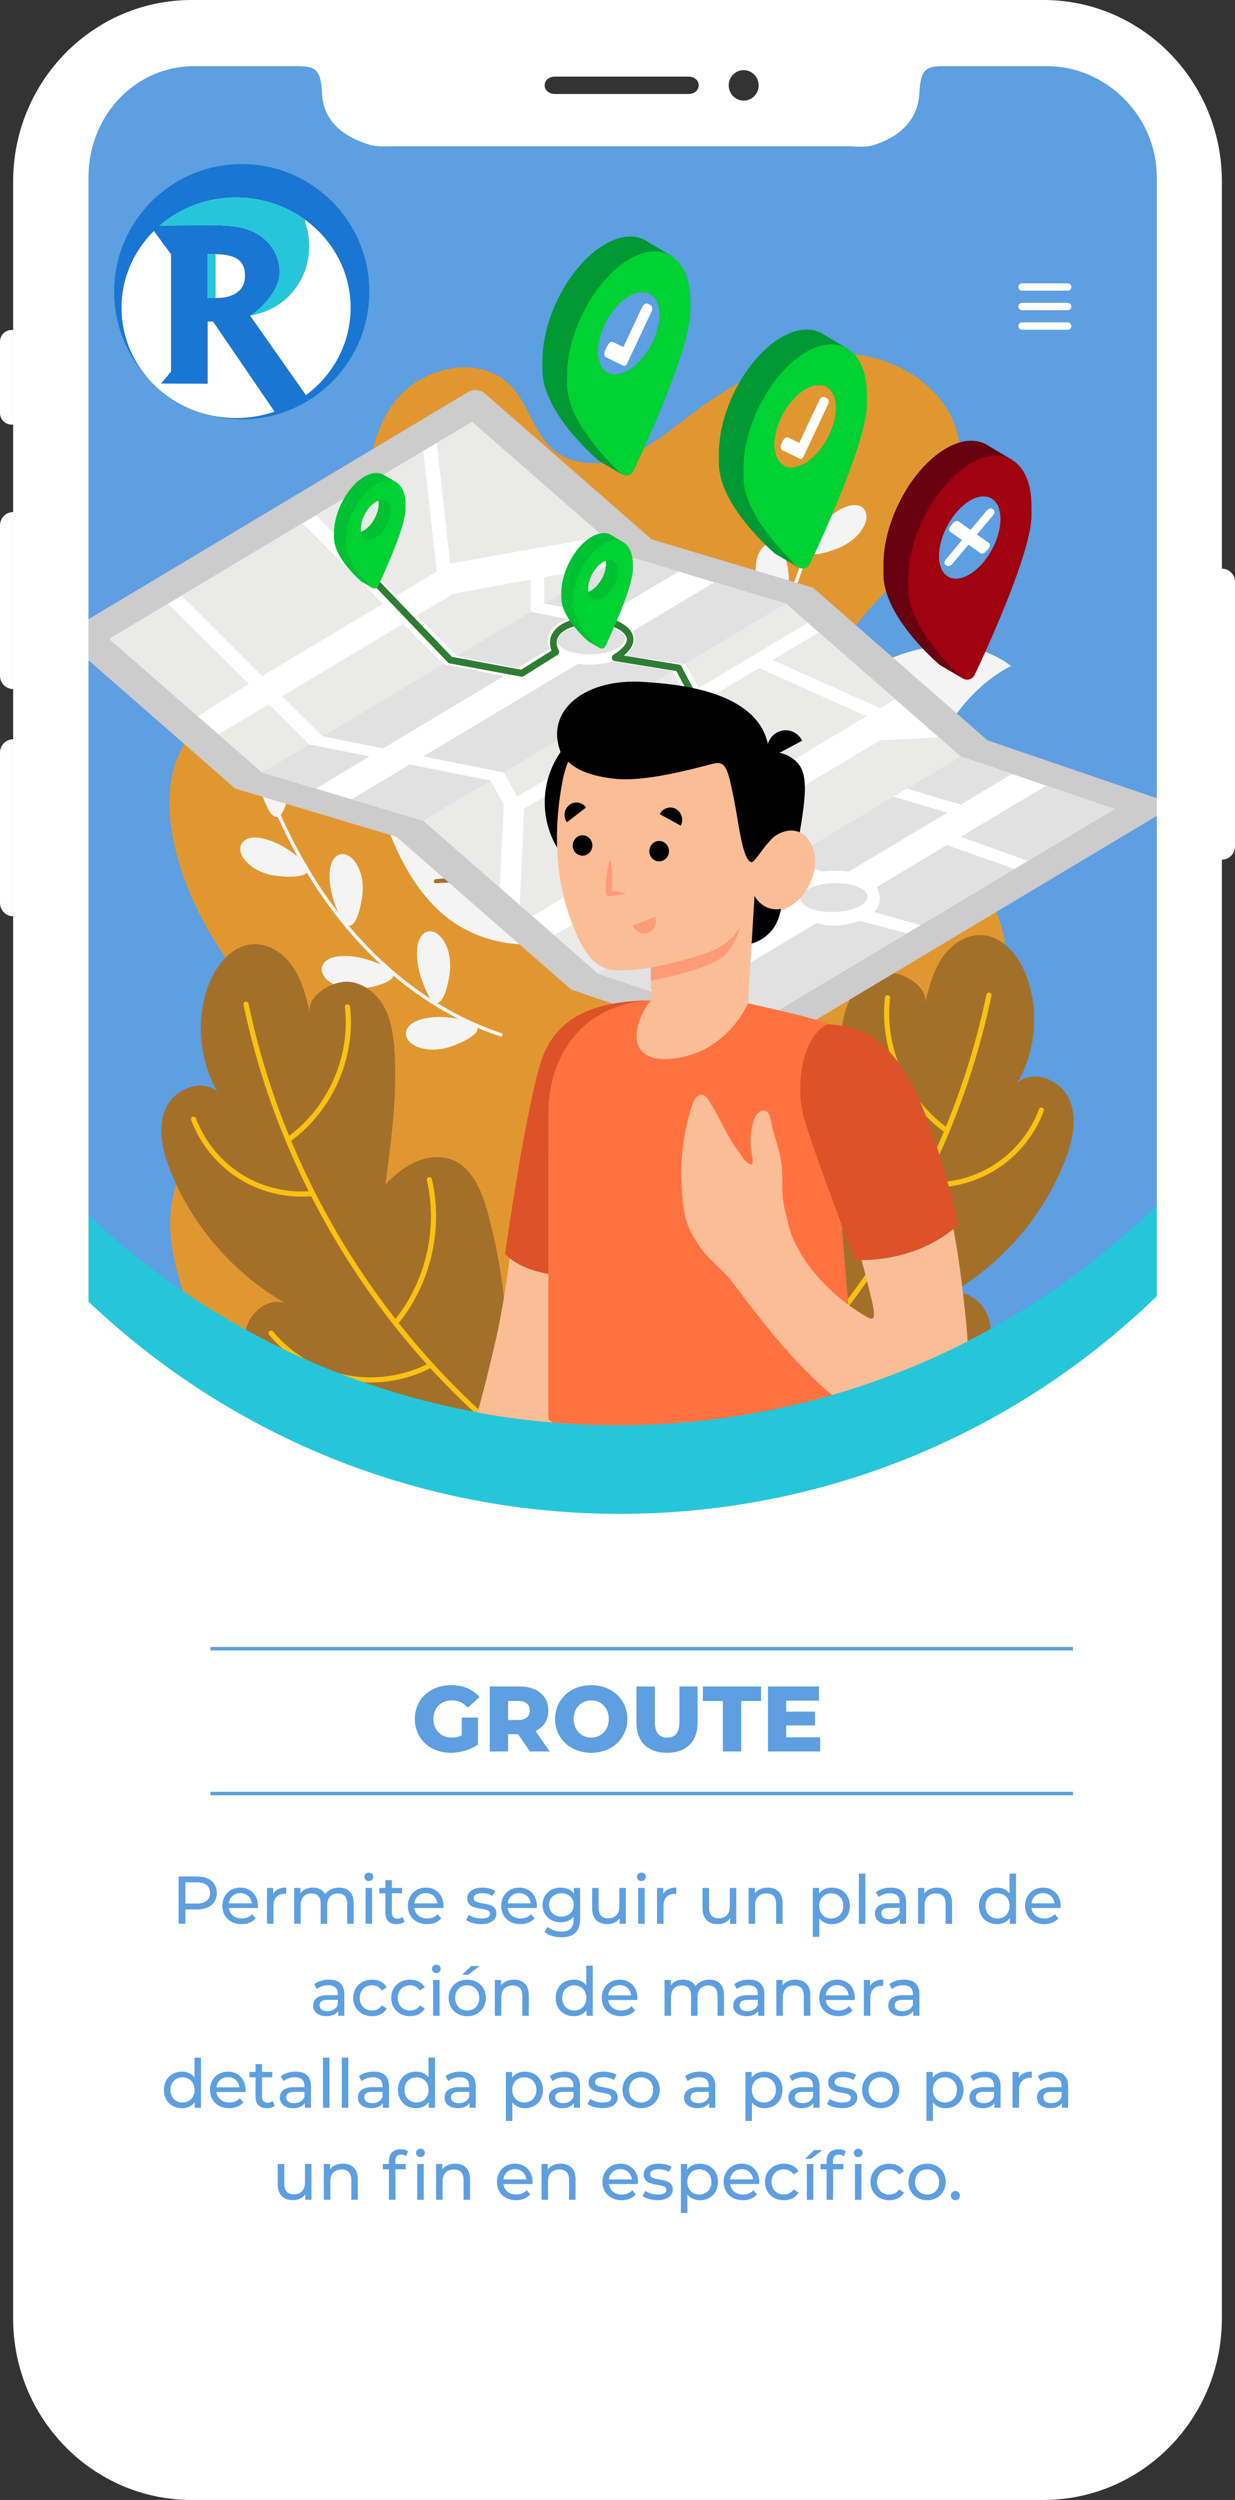
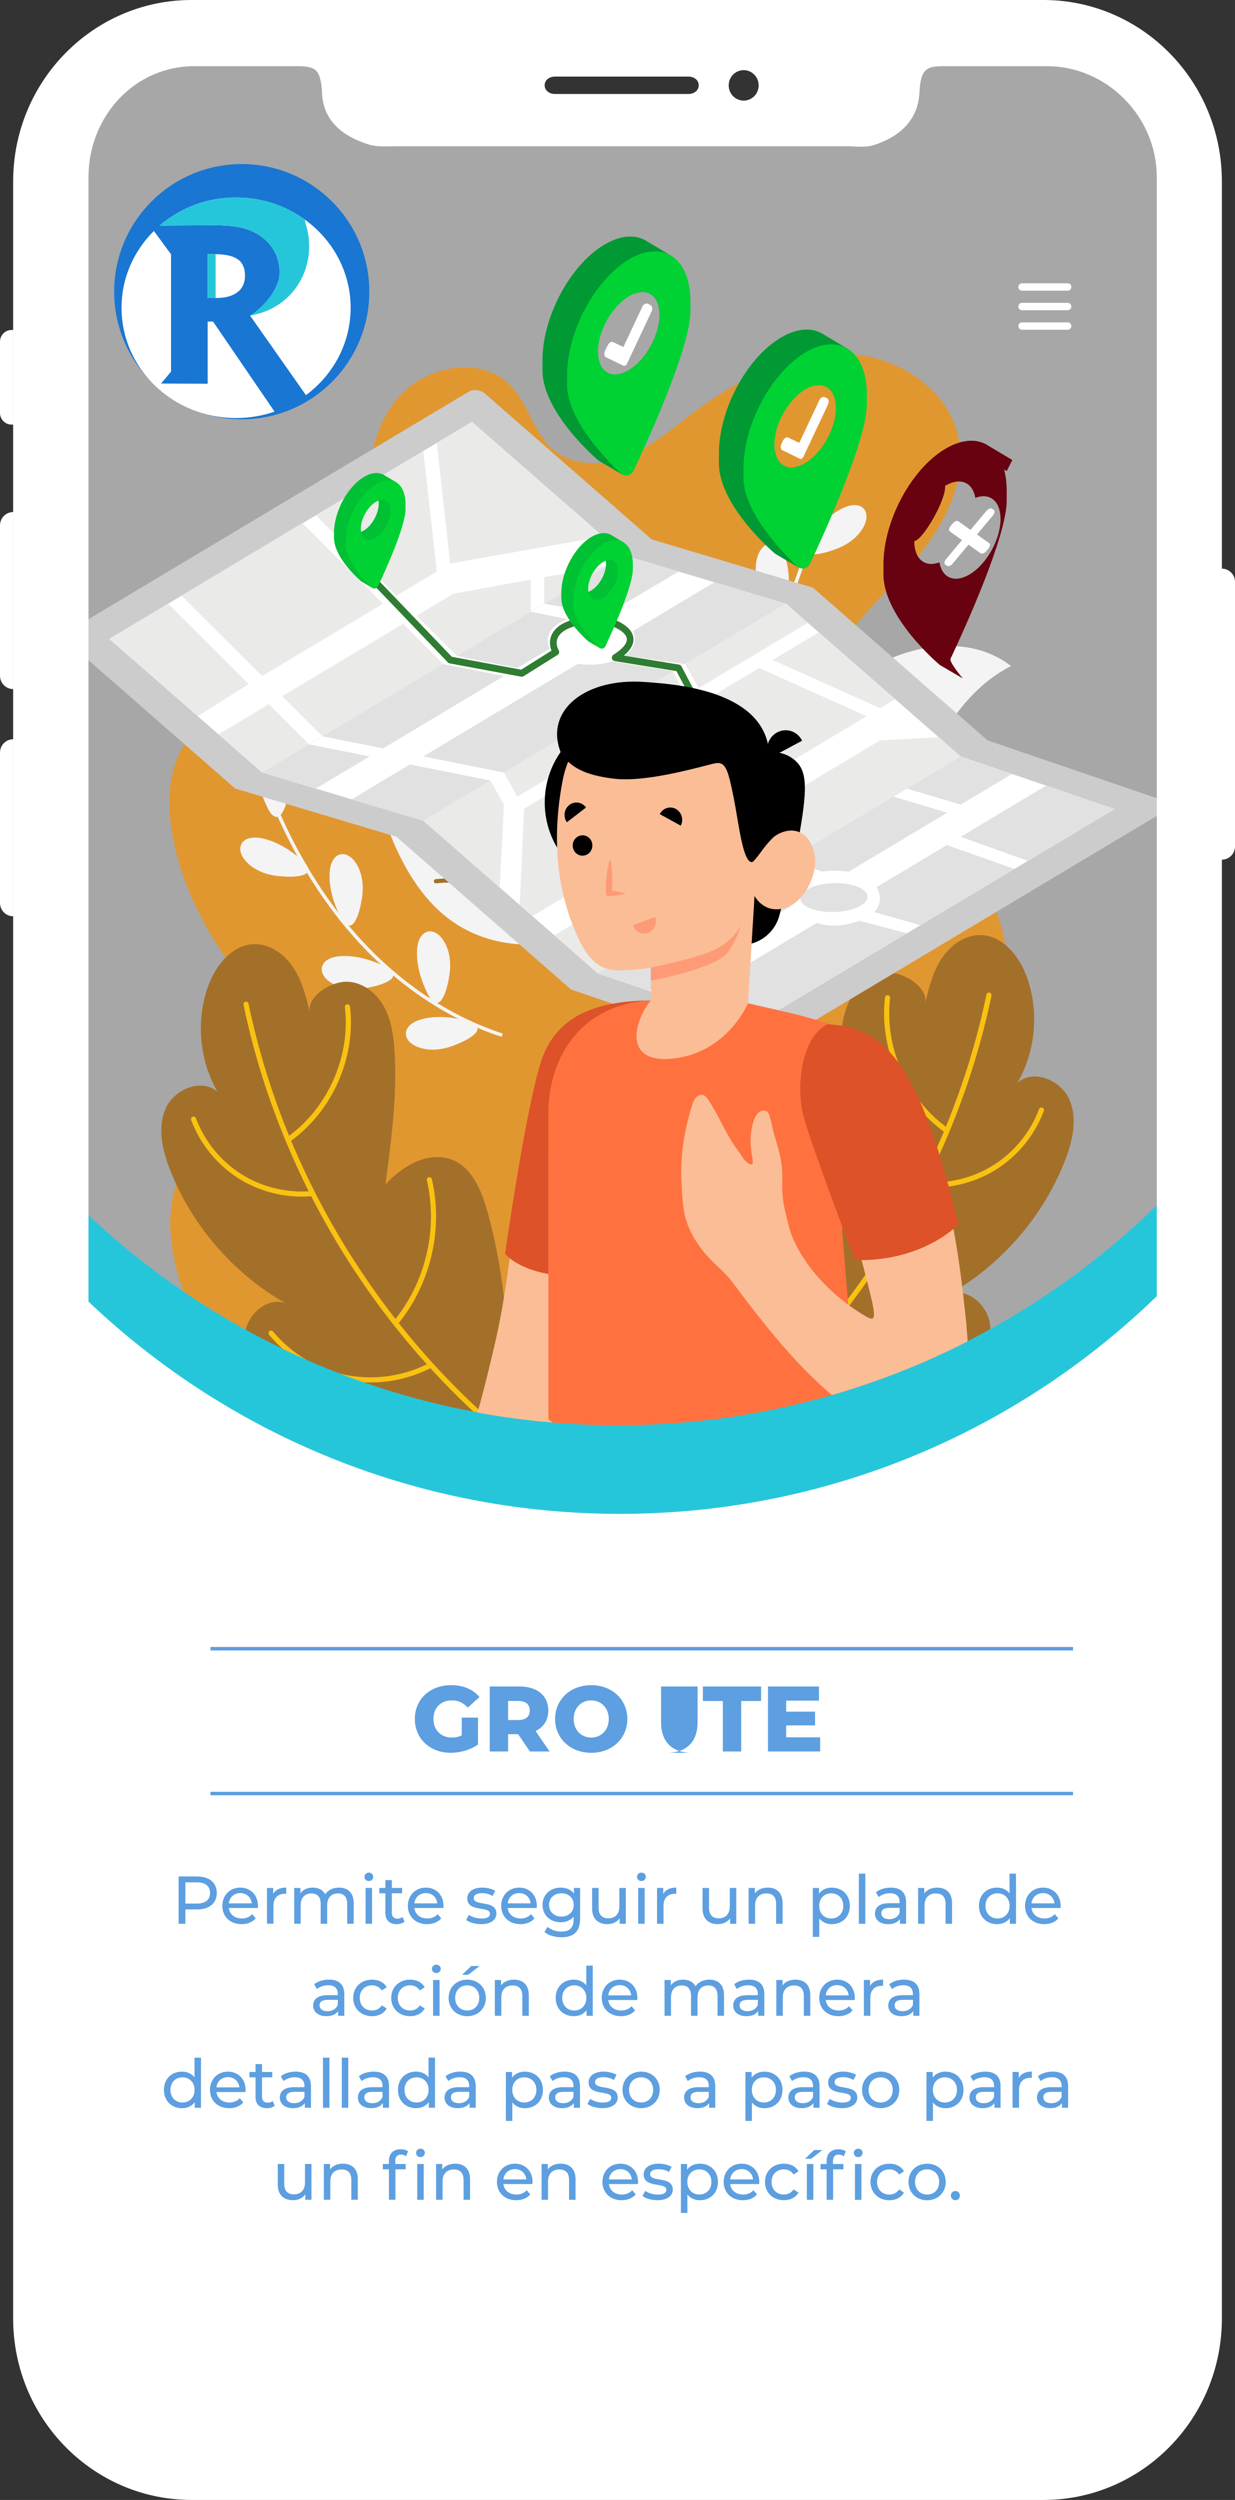
<svg xmlns="http://www.w3.org/2000/svg" xml:space="preserve" width="51.604mm" height="104.424mm" version="1.1" style="shape-rendering:geometricPrecision; text-rendering:geometricPrecision; image-rendering:optimizeQuality; fill-rule:evenodd; clip-rule:evenodd" viewBox="0 0 632.06 1279.03">
  <rect x="0" y="0" width="632.06" height="1279.03" fill="#333333" stroke="none" />
  <defs>
    <style type="text/css">
   
    .fil35 {fill:none}
    .fil30 {fill:none;fill-rule:nonzero}
    .fil32 {fill:#1976D2}
    .fil34 {fill:#26C6DA}
    .fil33 {fill:white}
    .fil14 {fill:#EAEAE9;fill-rule:nonzero}
    .fil15 {fill:#E0E1E0;fill-rule:nonzero}
    .fil13 {fill:#D9DAD9;fill-rule:nonzero}
    .fil31 {fill:#B8BBBB;fill-rule:nonzero}
    .fil22 {fill:black;fill-rule:nonzero}
    .fil10 {fill:#009933;fill-rule:nonzero}
    .fil18 {fill:#00C033;fill-rule:nonzero}
    .fil11 {fill:#00D233;fill-rule:nonzero}
    .fil19 {fill:#00D233;fill-rule:nonzero}
    .fil7 {fill:#26C6DA;fill-rule:nonzero}
    .fil16 {fill:#2E7D32;fill-rule:nonzero}
    .fil25 {fill:#404441;fill-rule:nonzero}
    .fil9 {fill:#5D9FE0;fill-rule:nonzero}
    .fil17 {fill:#680210;fill-rule:nonzero}
    .fil24 {fill:#96A19B;fill-rule:nonzero}
    .fil21 {fill:#A00210;fill-rule:nonzero}
    .fil4 {fill:#A3702A;fill-rule:nonzero}
    .fil12 {fill:#CCCCCC;fill-rule:nonzero}
    .fil27 {fill:#DD5228;fill-rule:nonzero}
    .fil2 {fill:#E19730;fill-rule:nonzero}
    .fil3 {fill:#F4F4F4;fill-rule:nonzero}
    .fil5 {fill:#F9C211;fill-rule:nonzero}
    .fil23 {fill:#FBBD96;fill-rule:nonzero}
    .fil29 {fill:#FE9A76;fill-rule:nonzero}
    .fil28 {fill:#FE9A76;fill-rule:nonzero}
    .fil26 {fill:#FF723F;fill-rule:nonzero}
    .fil6 {fill:white;fill-rule:nonzero}
    .fil8 {fill:white;fill-rule:nonzero}
    .fil20 {fill:white;fill-rule:nonzero}
    .fil0 {fill:white;fill-opacity:0.569}
    .fil1 {fill:#5D9FE0;fill-rule:nonzero}
    .fil36 {fill:white;fill-rule:nonzero}
   
  </style>
    <clipPath id="id0">
      <path d="M535.46 32.47l-51.15 0c-11.09,0 -13.51,1.39 -14.08,13.47 -0.67,14.46 -10.55,22.82 -23.37,26.9 -4.46,1.42 -9.45,0.6 -14.05,0.6l-9.53 0 -211.54 0 -9.53 0c-4.7,0 -9.63,0.46 -14.06,-0.95 -12.72,-4.05 -22.68,-11.68 -23.36,-26.2 -0.59,-12.54 -3.3,-13.81 -14.76,-13.82l-50.94 0c-30.6,0 -54.73,25.83 -54.73,56.94l-1.7 1092.66c0,13.92 2.76,29.34 10.77,39.25 9.91,12.24 29.38,22.32 46.29,22.32l436.12 -3.24c15.43,0 33.08,-5.51 43.39,-15.92 10.14,-10.24 15.11,-27.2 15.11,-42.62l-0.95 -1092.52c0,-31.1 -27.33,-56.87 -57.93,-56.87z" />
    </clipPath>
    <clipPath id="id1">
      <path d="M535.46 32.47l-51.15 0c-11.09,0 -13.51,1.39 -14.08,13.47 -0.67,14.46 -10.55,22.82 -23.37,26.9 -4.46,1.42 -9.45,0.6 -14.05,0.6l-9.53 0 -211.54 0 -9.53 0c-4.7,0 -9.63,0.46 -14.06,-0.95 -12.72,-4.05 -22.68,-11.68 -23.36,-26.2 -0.59,-12.54 -3.3,-13.81 -14.76,-13.82l-50.94 0c-30.6,0 -54.73,25.83 -54.73,56.94l-1.7 1092.66c0,13.92 2.76,29.34 10.77,39.25 9.91,12.24 29.38,22.32 46.29,22.32l436.12 -3.24c15.43,0 33.08,-5.51 43.39,-15.92 10.14,-10.24 15.11,-27.2 15.11,-42.62l-0.95 -1092.52c0,-31.1 -27.33,-56.87 -57.93,-56.87z" />
    </clipPath>
    <clipPath id="id2" style="clip-rule:nonzero">
      <path d="M593.84 614.98c-71.36,70.6 -169.5,114.21 -277.83,114.21 -105.64,0 -201.6,-41.46 -272.48,-109.01l0.83 -530.77c0,-31.1 24.13,-56.94 54.73,-56.94l50.94 0c11.46,0.01 14.17,1.28 14.76,13.82 0.68,14.52 10.65,22.16 23.36,26.2 4.43,1.41 9.36,0.95 14.06,0.95l9.53 0 211.54 0 9.53 0c4.6,0 9.59,0.82 14.05,-0.6 12.82,-4.08 22.69,-12.43 23.37,-26.9 0.57,-12.08 2.99,-13.47 14.08,-13.47l51.15 0c30.6,0 57.93,25.76 57.93,56.87l0.46 525.64z" />
    </clipPath>
    <clipPath id="id3" style="clip-rule:nonzero">
      <path d="M535.46 32.47l-51.15 0c-11.09,0 -13.51,1.39 -14.08,13.47 -0.67,14.46 -10.55,22.82 -23.37,26.9 -4.46,1.42 -9.45,0.6 -14.05,0.6l-9.53 0 -211.54 0 -9.53 0c-4.7,0 -9.63,0.46 -14.06,-0.95 -12.72,-4.05 -22.68,-11.68 -23.36,-26.2 -0.59,-12.54 -3.3,-13.81 -14.76,-13.82l-50.94 0c-30.6,0 -54.73,25.83 -54.73,56.94l-1.7 1092.66c0,13.92 2.76,29.34 10.77,39.25 9.91,12.24 29.38,22.32 46.29,22.32l436.12 -3.24c15.43,0 33.08,-5.51 43.39,-15.92 10.14,-10.24 15.11,-27.2 15.11,-42.62l-0.95 -1092.52c0,-31.1 -27.33,-56.87 -57.93,-56.87z" />
    </clipPath>
  </defs>
  <g id="Capa_x0020_1">
    <g style="clip-path:url(#id0)">
      <polygon class="fil0" points="42.66,32.47 594.34,32.47 594.34,1243.64 42.66,1243.64 " />
    </g>
    <g style="clip-path:url(#id1)">
      <g id="_2477240024320">
-         <path id="1" class="fil1" d="M608.88 78.9l0 1111.62c0,26.62 -21.21,48.19 -47.37,48.19l-490.96 0c-26.16,0 -46.17,-21.57 -46.17,-48.19l-1.2 -1111.62c0,-26.62 21.21,-48.19 47.37,-48.19l490.96 0c26.16,0 47.37,21.57 47.37,48.19z" />
        <g>
          <path class="fil2" d="M450.66 737.51c19.22,-5.3 35.09,-21.35 40.17,-40.62 5.08,-19.28 -0.81,-41.06 -14.92,-55.15 -7.58,-7.57 -17.46,-13.24 -22.51,-22.69 -6.82,-12.76 -2.67,-28.95 5.48,-40.89 8.15,-11.95 19.78,-21.02 29.71,-31.54 17.67,-18.71 30.42,-44.82 24.61,-69.89 -6.02,-25.96 -29.46,-43.41 -50,-60.38 -20.55,-16.97 -41.29,-39.74 -38.48,-66.24 2.42,-22.8 21.37,-39.63 37.11,-56.31 18.44,-19.54 34.81,-45.76 28.21,-71.8 -6.7,-26.45 -36.16,-42.31 -63.42,-41.21 -27.26,1.11 -52.21,15.49 -73.94,32 -10.31,7.84 -20.42,16.38 -32.5,21.04 -12.09,4.66 -26.93,4.7 -36.86,-3.62 -10.16,-8.51 -12.78,-23.33 -21.97,-32.88 -15.54,-16.14 -44.94,-9.99 -58.84,7.58 -13.91,17.57 -15.49,41.96 -12.63,64.18 2.86,22.22 9.54,44 9.93,66.41 0.3,17.16 -6.26,37.79 -23.03,41.47 -17.22,3.78 -32.48,-12.95 -50.06,-14.3 -14.79,-1.14 -28.73,9.44 -34.98,22.89 -6.24,13.45 -5.98,29.09 -3.12,43.64 7.81,39.82 33.46,73.91 62.29,102.45 5.92,5.86 12.15,11.75 15.58,19.34 3.43,7.59 3.37,17.45 -2.51,23.35 -9.93,9.96 -26.65,2.52 -40.68,3.57 -16.77,1.25 -30.2,16.12 -34.35,32.41 -4.15,16.29 -0.74,33.58 4.47,49.57 18.1,55.53 58.69,103.37 110.53,130.29 75.9,39.4 164.28,-29.95 246.73,-52.68l-0.02 0.01z" />
          <g>
            <path class="fil3" d="M298.11 477.35c-21.55,9.6 -48.17,7.42 -67.29,-6.41 -15.57,-11.27 -25.33,-28.89 -32.21,-46.84 -6.88,-17.95 -11.4,-36.78 -19.21,-54.34 -7.81,-17.56 -19.59,-34.28 -36.74,-42.96 16.74,-12.85 39.82,-10.62 58.64,-1.08 18.83,9.55 32.72,26.78 42.93,45.26 10.2,18.48 17.25,38.5 26.14,57.65 8.89,19.15 19.99,37.86 36.42,51.12l-8.69 -2.41 0.01 0.01z" />
            <path class="fil4" d="M287.45 472.92c-10.19,-1.78 -19.1,-7.07 -26.67,-14.29 -7.57,-7.21 -13.77,-16.35 -18.5,-25.74 -9.48,-18.8 -14.96,-39.75 -26.01,-58.09 -13.1,-21.7 -33.84,-38.65 -57.71,-47.15 -0.56,-0.2 -1.17,0.09 -1.37,0.65 -0.2,0.55 0.09,1.17 0.65,1.37 23.4,8.33 43.77,24.97 56.59,46.24 10.86,17.97 16.33,38.86 25.93,57.94 4.81,9.55 11.14,18.89 18.93,26.32 7.79,7.43 17.08,12.97 27.78,14.85 0.58,0.1 1.14,-0.29 1.24,-0.87 0.1,-0.58 -0.29,-1.14 -0.87,-1.24l0.01 0.01z" />
            <path class="fil4" d="M194.9 349.65c0.84,-2.96 1.24,-5.97 1.24,-8.96 0,-5.43 -1.34,-10.81 -3.87,-15.76 -0.27,-0.53 -0.91,-0.73 -1.44,-0.47 -0.53,0.27 -0.73,0.91 -0.47,1.44 2.38,4.66 3.63,9.71 3.63,14.79 0,2.8 -0.38,5.61 -1.16,8.38 -0.16,0.57 0.17,1.16 0.74,1.32 0.57,0.16 1.16,-0.17 1.32,-0.74l0.01 -0z" />
            <path class="fil4" d="M221.45 384.59c-8.99,-6.48 -18.6,-10.67 -29.48,-12.83 -0.58,-0.12 -1.14,0.26 -1.26,0.84 -0.12,0.58 0.26,1.14 0.84,1.26 10.59,2.11 19.88,6.15 28.64,12.46 0.48,0.34 1.15,0.24 1.49,-0.24 0.35,-0.48 0.24,-1.15 -0.24,-1.49l0.01 -0z" />
            <path class="fil4" d="M236.46 419.94c2.43,-10.16 8.16,-19.53 16.1,-26.32 0.45,-0.38 0.5,-1.06 0.12,-1.51 -0.38,-0.45 -1.06,-0.5 -1.51,-0.12 -8.29,7.1 -14.25,16.84 -16.79,27.45 -0.14,0.58 0.22,1.15 0.79,1.29 0.57,0.14 1.15,-0.22 1.29,-0.79z" />
            <path class="fil4" d="M258.01 456.23c-8.75,-4.47 -18.56,-6.8 -28.38,-6.8 -2.22,0 -4.44,0.12 -6.65,0.36 -0.59,0.06 -1.01,0.59 -0.94,1.18 0.06,0.59 0.59,1.01 1.18,0.95 2.13,-0.23 4.28,-0.35 6.42,-0.35 9.48,0 18.97,2.25 27.4,6.57 0.53,0.27 1.17,0.06 1.44,-0.46 0.27,-0.53 0.06,-1.17 -0.46,-1.44l-0.01 -0.01z" />
            <path class="fil3" d="M339 513.59c24.74,11.02 55.31,8.52 77.25,-7.36 17.88,-12.93 29.08,-33.17 36.97,-53.77 7.9,-20.6 13.08,-42.23 22.06,-62.39 8.97,-20.16 22.49,-39.35 42.18,-49.32 -19.23,-14.75 -45.71,-12.19 -67.33,-1.24 -21.61,10.96 -37.56,30.75 -49.28,51.96 -11.72,21.21 -19.81,44.2 -30.01,66.18 -10.2,21.98 -22.95,43.46 -41.81,58.69l9.97 -2.76 0 0.01z" />
            <path class="fil4" d="M354.25 511.95c9.81,-1.71 18.33,-6.8 25.48,-13.62 7.15,-6.82 12.95,-15.38 17.36,-24.14 8.81,-17.5 13.82,-36.66 23.78,-53.14 11.77,-19.51 30.45,-34.77 51.91,-42.41 0.51,-0.18 0.78,-0.74 0.59,-1.25 -0.18,-0.51 -0.74,-0.78 -1.25,-0.6 -21.9,7.8 -40.92,23.35 -52.93,43.25 -10.14,16.82 -15.16,36.03 -23.85,53.27 -4.34,8.6 -10.03,16.99 -16.97,23.6 -6.94,6.62 -15.11,11.47 -24.46,13.1 -0.53,0.09 -0.89,0.6 -0.8,1.14 0.09,0.54 0.6,0.89 1.14,0.8l0 0z" />
            <path class="fil4" d="M440.68 396.43c-0.71,-2.54 -1.06,-5.12 -1.06,-7.68 0,-4.66 1.14,-9.29 3.33,-13.57 0.25,-0.48 0.06,-1.07 -0.43,-1.32 -0.48,-0.25 -1.07,-0.06 -1.32,0.43 -2.32,4.54 -3.54,9.47 -3.54,14.46 0,2.75 0.37,5.5 1.14,8.22 0.15,0.52 0.69,0.83 1.21,0.68 0.52,-0.15 0.82,-0.69 0.68,-1.21l-0.01 -0.01z" />
            <path class="fil4" d="M415.6 430.6c8.04,-5.79 16.55,-9.5 26.27,-11.43 0.53,-0.11 0.88,-0.62 0.77,-1.16 -0.1,-0.53 -0.62,-0.87 -1.15,-0.77 -9.98,1.98 -18.79,5.82 -27.03,11.76 -0.44,0.32 -0.54,0.93 -0.22,1.37 0.32,0.44 0.93,0.54 1.37,0.22l-0.01 0.01z" />
            <path class="fil4" d="M402.59 460.98c-2.33,-9.73 -7.79,-18.67 -15.4,-25.17 -0.41,-0.35 -1.03,-0.31 -1.38,0.11 -0.35,0.41 -0.31,1.03 0.11,1.38 7.28,6.23 12.54,14.82 14.77,24.14 0.12,0.53 0.66,0.85 1.18,0.73 0.53,-0.13 0.85,-0.66 0.73,-1.18l-0.01 -0.01z" />
            <path class="fil4" d="M381.8 496.47c7.74,-3.96 16.44,-6.03 25.13,-6.03 1.97,0 3.94,0.11 5.89,0.32 0.54,0.06 1.02,-0.33 1.08,-0.87 0.06,-0.54 -0.33,-1.02 -0.87,-1.08 -2.03,-0.22 -4.06,-0.33 -6.1,-0.33 -9,0 -18,2.14 -26.03,6.24 -0.48,0.25 -0.67,0.84 -0.43,1.32 0.25,0.48 0.84,0.67 1.32,0.43l0.01 -0z" />
            <path class="fil3" d="M231.98 534.99c-5.79,2.2 -12.36,2.87 -18.16,0.69 -3.04,-1.15 -6.09,-3.59 -6.09,-6.84 0,-3.7 3.85,-6.16 7.41,-7.2 7.91,-2.3 16.77,-1.3 24.62,0.81 3.33,0.9 6.53,3.22 3.35,6.38 -2.76,2.75 -7.54,4.79 -11.13,6.16l-0 0z" />
            <path class="fil3" d="M229.96 499.1c1,-6.11 0.33,-12.69 -2.98,-17.92 -1.74,-2.75 -4.74,-5.24 -7.92,-4.59 -3.62,0.75 -5.26,5.01 -5.56,8.7 -0.67,8.21 2.09,16.69 5.74,23.96 1.55,3.08 4.47,5.75 6.93,2 2.14,-3.26 3.18,-8.35 3.8,-12.15l-0.01 -0z" />
            <path class="fil3" d="M185.22 459.6c1,-6.11 0.33,-12.69 -2.98,-17.92 -1.73,-2.75 -4.74,-5.24 -7.92,-4.59 -3.63,0.74 -5.27,5.01 -5.56,8.7 -0.67,8.21 2.09,16.69 5.74,23.96 1.55,3.08 4.47,5.75 6.92,2.01 2.14,-3.26 3.18,-8.35 3.8,-12.15l0 -0.01z" />
            <path class="fil3" d="M148.06 403.97c1,-6.11 0.33,-12.69 -2.98,-17.92 -1.74,-2.75 -4.74,-5.24 -7.92,-4.59 -3.63,0.75 -5.27,5.01 -5.56,8.7 -0.67,8.21 2.09,16.69 5.74,23.96 1.55,3.08 4.47,5.75 6.92,2 2.14,-3.26 3.18,-8.35 3.79,-12.15l0.01 -0z" />
            <path class="fil3" d="M187.43 505.48c-6.09,1.1 -12.68,0.55 -17.97,-2.67 -2.78,-1.69 -5.32,-4.65 -4.72,-7.84 0.68,-3.64 4.92,-5.35 8.6,-5.71 8.2,-0.81 16.73,1.81 24.05,5.33 3.11,1.49 5.82,4.37 2.12,6.89 -3.23,2.19 -8.29,3.32 -12.08,4z" />
            <path class="fil3" d="M142.47 448.22c-6.16,-0.61 -12.35,-2.95 -16.56,-7.49 -2.21,-2.38 -3.85,-5.93 -2.4,-8.84 1.65,-3.31 6.2,-3.79 9.84,-3.14 8.1,1.47 15.59,6.32 21.67,11.71 2.58,2.29 4.4,5.8 0.15,7.21 -3.7,1.23 -8.89,0.92 -12.71,0.54l0.01 0.01z" />
            <path class="fil3" d="M256.73 530.48c-27.77,-9.08 -53.8,-26.62 -75.28,-50.72 -18.97,-21.29 -34.53,-47.73 -46.23,-78.58l1.67 -0.63c11.62,30.65 27.06,56.9 45.89,78.03 21.26,23.87 47.03,41.23 74.5,50.21l-0.55 1.7 0 -0.01z" />
            <path class="fil3" d="M363.16 387.45c6.15,0.67 12.69,-0.34 17.74,-3.92 2.65,-1.88 4.99,-5.01 4.17,-8.15 -0.94,-3.58 -5.28,-4.99 -8.98,-5.1 -8.24,-0.23 -16.56,2.97 -23.62,7 -3,1.7 -5.5,4.76 -1.64,7.02 3.37,1.96 8.51,2.73 12.33,3.15z" />
            <path class="fil3" d="M356.05 352.21c-2.51,-5.66 -3.52,-12.19 -1.64,-18.1 0.99,-3.1 3.26,-6.27 6.51,-6.44 3.7,-0.19 6.36,3.52 7.58,7.01 2.71,7.78 2.19,16.68 0.49,24.63 -0.72,3.37 -2.88,6.69 -6.2,3.68 -2.89,-2.62 -5.18,-7.28 -6.74,-10.79l0 0.01z" />
            <path class="fil3" d="M389.38 302.7c-2.51,-5.66 -3.52,-12.19 -1.64,-18.09 0.99,-3.1 3.26,-6.27 6.51,-6.44 3.69,-0.19 6.36,3.52 7.58,7.02 2.71,7.78 2.18,16.68 0.49,24.63 -0.72,3.37 -2.88,6.69 -6.2,3.68 -2.89,-2.62 -5.18,-7.28 -6.74,-10.8z" />
            <path class="fil3" d="M398.82 347.66c6.17,-0.47 12.41,-2.67 16.72,-7.12 2.26,-2.33 3.98,-5.84 2.59,-8.78 -1.58,-3.35 -6.11,-3.93 -9.77,-3.35 -8.14,1.29 -15.73,5.97 -21.93,11.23 -2.63,2.23 -4.53,5.7 -0.31,7.2 3.68,1.31 8.86,1.12 12.7,0.82l-0 0z" />
            <path class="fil3" d="M427.87 280.9c5.81,-2.14 11.2,-5.97 14.13,-11.42 1.54,-2.86 2.23,-6.7 0.09,-9.16 -2.43,-2.78 -6.95,-2.11 -10.31,-0.55 -7.47,3.47 -13.49,10.05 -18.02,16.8 -1.92,2.86 -2.8,6.72 1.67,7.01 3.89,0.26 8.83,-1.35 12.44,-2.68l0 0z" />
            <path class="fil3" d="M338.07 389.32c24.58,-15.79 45.34,-39.33 60.04,-68.07 12.99,-25.39 21.37,-54.9 24.91,-87.7l-1.77 -0.19c-3.52,32.59 -11.83,61.89 -24.72,87.08 -14.56,28.46 -35.11,51.76 -59.42,67.38l0.97 1.5 -0.01 -0z" />
            <path class="fil4" d="M229.9 592.86c-11.99,-3.47 -24.26,3.96 -32.66,13.18 3.04,-22.58 6.09,-45.34 4.68,-68.08 -0.51,-8.12 -1.66,-16.45 -5.72,-23.5 -4.07,-7.05 -11.62,-12.59 -19.75,-12.16 -8.13,0.43 -19.65,7.91 -17.82,15.84 -1.92,-7.94 -3.92,-16.06 -8.37,-22.91 -4.45,-6.86 -11.89,-12.33 -20.07,-12.18 -11.42,0.22 -19.92,10.94 -23.75,21.7 -6.24,17.54 -4.4,37.78 4.9,53.91 -8.03,-7.27 -22.17,-1.48 -26.54,8.43 -4.37,9.91 -1.68,21.47 2.28,31.55 11.22,28.52 32.43,53 59.07,68.15 -9.64,-3.61 -20.2,6.18 -20.89,16.45 -0.68,10.27 5.44,19.75 12.34,27.38 23.96,26.51 60.94,40.63 96.47,36.85l25 -37.46c1.76,-30.32 -1.51,-60.93 -9.62,-90.2 -3.1,-11.2 -8.41,-23.71 -19.57,-26.95l0.02 0z" />
            <path class="fil5" d="M266.44 739.56c-70.65,-56.2 -120.83,-137.65 -139.24,-226.04 -0.15,-0.71 -0.84,-1.16 -1.55,-1.02 -0.71,0.15 -1.16,0.84 -1.02,1.55 18.55,89 69.04,170.96 140.17,227.56 0.57,0.45 1.39,0.36 1.84,-0.21 0.45,-0.57 0.36,-1.39 -0.21,-1.84l0.01 0z" />
            <path class="fil5" d="M97.84 573.05c4.58,12.27 13.27,22.94 24.35,29.92 9.59,6.03 20.89,9.25 32.2,9.25 1.77,0 3.53,-0.08 5.3,-0.24 0.72,-0.06 1.25,-0.7 1.19,-1.42 -0.07,-0.72 -0.7,-1.25 -1.43,-1.19 -1.68,0.15 -3.37,0.23 -5.06,0.23 -10.82,0 -21.65,-3.09 -30.81,-8.85 -10.59,-6.66 -18.92,-16.9 -23.29,-28.61 -0.25,-0.68 -1.01,-1.02 -1.69,-0.77 -0.68,0.25 -1.02,1.01 -0.77,1.69l0.01 -0.01z" />
            <path class="fil5" d="M176.51 515.28c0.31,2.61 0.46,5.23 0.46,7.85 0.01,22.81 -11.46,45.59 -30.11,58.78 -0.59,0.42 -0.73,1.24 -0.31,1.83 0.42,0.59 1.24,0.73 1.83,0.31 19.39,-13.74 31.21,-37.24 31.22,-60.92 0,-2.72 -0.16,-5.45 -0.48,-8.16 -0.08,-0.72 -0.74,-1.23 -1.46,-1.15 -0.72,0.08 -1.23,0.74 -1.15,1.46z" />
            <path class="fil5" d="M137.72 682.9c9.7,11.69 23.42,19.94 38.3,23.02 4.46,0.92 9,1.38 13.54,1.38 10.63,0 21.25,-2.49 30.74,-7.31 0.65,-0.33 0.9,-1.12 0.57,-1.76 -0.33,-0.64 -1.12,-0.9 -1.76,-0.57 -9.1,4.63 -19.33,7.02 -29.55,7.02 -4.37,0 -8.74,-0.44 -13.01,-1.32 -14.28,-2.95 -27.5,-10.9 -36.81,-22.12 -0.46,-0.56 -1.29,-0.63 -1.85,-0.17 -0.56,0.46 -0.63,1.29 -0.17,1.84l0 -0.01z" />
            <path class="fil5" d="M218.47 603.85c1.4,6.03 2.09,12.21 2.09,18.39 0,19.33 -6.71,38.72 -19.04,53.62 -0.46,0.56 -0.38,1.38 0.17,1.85 0.56,0.46 1.38,0.38 1.85,-0.17 12.74,-15.4 19.64,-35.35 19.64,-55.29 0,-6.38 -0.71,-12.76 -2.16,-18.99 -0.17,-0.7 -0.87,-1.14 -1.58,-0.98 -0.7,0.16 -1.14,0.87 -0.98,1.58l0.01 -0.01z" />
            <path class="fil4" d="M402.16 588.21c11.99,-3.47 24.26,3.95 32.66,13.18 -3.04,-22.58 -6.09,-45.33 -4.68,-68.08 0.5,-8.12 1.66,-16.45 5.72,-23.5 4.06,-7.05 11.62,-12.59 19.75,-12.16 8.13,0.43 19.65,7.91 17.82,15.84 1.92,-7.94 3.92,-16.06 8.37,-22.91 4.45,-6.86 11.89,-12.33 20.07,-12.18 11.42,0.21 19.92,10.93 23.75,21.7 6.24,17.54 4.4,37.78 -4.9,53.91 8.03,-7.27 22.17,-1.48 26.54,8.43 4.37,9.91 1.68,21.47 -2.28,31.55 -11.21,28.52 -32.43,53 -59.07,68.15 9.64,-3.61 20.2,6.18 20.89,16.45 0.69,10.27 -5.44,19.74 -12.34,27.38 -23.96,26.51 -60.94,40.63 -96.47,36.85l-25.01 -37.46c-1.76,-30.32 1.51,-60.93 9.62,-90.19 3.1,-11.2 8.4,-23.71 19.57,-26.94l-0.01 -0.02z" />
            <path class="fil5" d="M367.25 736.96c71.14,-56.6 121.63,-138.56 140.18,-227.55 0.15,-0.71 -0.31,-1.4 -1.02,-1.55 -0.71,-0.15 -1.4,0.31 -1.55,1.02 -18.42,88.38 -68.59,169.83 -139.24,226.03 -0.57,0.45 -0.66,1.28 -0.21,1.84 0.45,0.57 1.28,0.66 1.84,0.21l0 0z" />
            <path class="fil5" d="M531.76 567.48c-4.37,11.72 -12.7,21.95 -23.29,28.61 -9.16,5.76 -19.99,8.85 -30.81,8.85 -1.69,0 -3.38,-0.07 -5.06,-0.22 -0.72,-0.06 -1.36,0.47 -1.42,1.19 -0.06,0.72 0.47,1.36 1.19,1.42 1.76,0.16 3.53,0.24 5.29,0.24 11.32,0 22.62,-3.22 32.21,-9.25 11.08,-6.98 19.76,-17.65 24.35,-29.92 0.25,-0.68 -0.09,-1.44 -0.77,-1.69 -0.68,-0.25 -1.43,0.09 -1.69,0.77l0 0z" />
            <path class="fil5" d="M452.94 510.33c-0.32,2.71 -0.48,5.44 -0.48,8.16 0.01,23.68 11.83,47.18 31.22,60.92 0.59,0.42 1.41,0.28 1.83,-0.31 0.42,-0.59 0.28,-1.41 -0.31,-1.83 -18.65,-13.19 -30.12,-35.97 -30.11,-58.78 0,-2.62 0.15,-5.24 0.46,-7.85 0.09,-0.72 -0.43,-1.37 -1.15,-1.45 -0.72,-0.09 -1.37,0.43 -1.46,1.15l0 -0.01z" />
            <path class="fil5" d="M492.32 676.57c-9.31,11.22 -22.53,19.17 -36.81,22.12 -4.27,0.89 -8.64,1.32 -13.01,1.32 -10.22,0 -20.45,-2.39 -29.55,-7.02 -0.64,-0.33 -1.44,-0.07 -1.76,0.57 -0.33,0.64 -0.07,1.43 0.57,1.76 9.49,4.82 20.11,7.3 30.74,7.3 4.54,0 9.09,-0.45 13.55,-1.38 14.87,-3.08 28.6,-11.33 38.29,-23.01 0.46,-0.56 0.39,-1.38 -0.17,-1.85 -0.56,-0.46 -1.39,-0.38 -1.85,0.17l0 0.02z" />
            <path class="fil5" d="M411.03 598.59c-1.45,6.23 -2.16,12.61 -2.16,18.99 0,19.94 6.9,39.89 19.64,55.29 0.46,0.56 1.29,0.64 1.84,0.17 0.56,-0.46 0.64,-1.29 0.17,-1.85 -12.33,-14.9 -19.04,-34.28 -19.03,-53.62 0,-6.19 0.68,-12.37 2.09,-18.4 0.17,-0.7 -0.27,-1.41 -0.98,-1.57 -0.71,-0.17 -1.41,0.27 -1.58,0.98l0.01 0.01z" />
          </g>
          <g>
            <path class="fil6" d="M546.43 148.72l-23.37 0c-1.04,0 -1.88,-0.84 -1.88,-1.88 0,-1.04 0.84,-1.88 1.88,-1.88l23.37 0c1.04,0 1.88,0.84 1.88,1.88 0,1.04 -0.84,1.88 -1.88,1.88z" />
            <path class="fil6" d="M546.43 158.71l-23.37 0c-1.04,0 -1.88,-0.84 -1.88,-1.88 0,-1.04 0.84,-1.88 1.88,-1.88l23.37 0c1.04,0 1.88,0.84 1.88,1.88 0,1.04 -0.84,1.88 -1.88,1.88z" />
            <path class="fil6" d="M546.43 168.7l-23.37 0c-1.04,0 -1.88,-0.84 -1.88,-1.88 0,-1.04 0.84,-1.88 1.88,-1.88l23.37 0c1.04,0 1.88,0.84 1.88,1.88 0,1.04 -0.84,1.88 -1.88,1.88z" />
          </g>
        </g>
        <path class="fil7" d="M23.18 599.21c72.28,79.78 176.71,129.87 292.83,129.87 116.15,0 220.59,-50.13 292.87,-129.91l0 592.16c0,26.16 -21.21,47.37 -47.37,47.37l-490.96 0c-26.16,0 -46.17,-22.03 -46.17,-48.19l-1.2 -591.31z" />
        <path class="fil8" d="M24.38 644.52c72.28,79.86 176.71,130.01 292.83,130.01 116.15,0 220.59,-50.18 292.87,-130.04l0 547.43c0,26.19 -19.91,55.85 -46.07,55.85l-492.26 1.3c-26.16,0 -47.37,-30.95 -47.37,-57.14l0 -547.4z" />
-         <path class="fil9" d="M236.32 887.88c-1.66,0.76 -3.33,1.09 -5.09,1.09 -5.61,0 -9.41,-3.9 -9.41,-9.51 0,-5.75 3.8,-9.51 9.51,-9.51 3.18,0 5.8,1.19 8.08,3.71l5.99 -5.42c-3.28,-3.95 -8.32,-6.08 -14.54,-6.08 -10.79,0 -18.54,7.18 -18.54,17.3 0,10.12 7.75,17.3 18.35,17.3 4.85,0 10.12,-1.47 13.97,-4.23l0 -13.78 -8.32 0 0 9.13zm34.89 8.22l10.08 0 -7.18 -10.46c4.14,-2 6.51,-5.61 6.51,-10.5 0,-7.61 -5.7,-12.31 -14.78,-12.31l-15.21 0 0 33.27 9.41 0 0 -8.84 5.13 0 6.04 8.84zm-0.09 -20.96c0,3.04 -1.95,4.85 -5.85,4.85l-5.23 0 0 -9.74 5.23 0c3.9,0 5.85,1.81 5.85,4.9zm31.46 21.63c10.65,0 18.49,-7.32 18.49,-17.3 0,-9.98 -7.84,-17.3 -18.49,-17.3 -10.65,0 -18.49,7.32 -18.49,17.3 0,9.98 7.84,17.3 18.49,17.3zm0 -7.79c-5.04,0 -8.98,-3.76 -8.98,-9.51 0,-5.75 3.95,-9.51 8.98,-9.51 5.04,0 8.98,3.75 8.98,9.51 0,5.75 -3.95,9.51 -8.98,9.51zm38.79 7.79c9.84,0 15.64,-5.56 15.64,-15.49l0 -18.44 -9.27 0 0 18.16c0,5.7 -2.38,7.98 -6.27,7.98 -3.95,0 -6.32,-2.28 -6.32,-7.98l0 -18.16 -9.41 0 0 18.44c0,9.93 5.8,15.49 15.64,15.49zm28.57 -0.67l9.41 0 0 -25.81 10.17 0 0 -7.46 -29.8 0 0 7.46 10.22 0 0 25.81zm32.42 -7.27l0 -6.08 14.78 0 0 -7.04 -14.78 0 0 -5.61 16.78 0 0 -7.27 -26.1 0 0 33.27 26.71 0 0 -7.27 -17.4 0z" />
+         <path class="fil9" d="M236.32 887.88c-1.66,0.76 -3.33,1.09 -5.09,1.09 -5.61,0 -9.41,-3.9 -9.41,-9.51 0,-5.75 3.8,-9.51 9.51,-9.51 3.18,0 5.8,1.19 8.08,3.71l5.99 -5.42c-3.28,-3.95 -8.32,-6.08 -14.54,-6.08 -10.79,0 -18.54,7.18 -18.54,17.3 0,10.12 7.75,17.3 18.35,17.3 4.85,0 10.12,-1.47 13.97,-4.23l0 -13.78 -8.32 0 0 9.13zm34.89 8.22l10.08 0 -7.18 -10.46c4.14,-2 6.51,-5.61 6.51,-10.5 0,-7.61 -5.7,-12.31 -14.78,-12.31l-15.21 0 0 33.27 9.41 0 0 -8.84 5.13 0 6.04 8.84zm-0.09 -20.96c0,3.04 -1.95,4.85 -5.85,4.85l-5.23 0 0 -9.74 5.23 0c3.9,0 5.85,1.81 5.85,4.9zm31.46 21.63c10.65,0 18.49,-7.32 18.49,-17.3 0,-9.98 -7.84,-17.3 -18.49,-17.3 -10.65,0 -18.49,7.32 -18.49,17.3 0,9.98 7.84,17.3 18.49,17.3zm0 -7.79c-5.04,0 -8.98,-3.76 -8.98,-9.51 0,-5.75 3.95,-9.51 8.98,-9.51 5.04,0 8.98,3.75 8.98,9.51 0,5.75 -3.95,9.51 -8.98,9.51zm38.79 7.79c9.84,0 15.64,-5.56 15.64,-15.49l0 -18.44 -9.27 0 0 18.16l0 -18.16 -9.41 0 0 18.44c0,9.93 5.8,15.49 15.64,15.49zm28.57 -0.67l9.41 0 0 -25.81 10.17 0 0 -7.46 -29.8 0 0 7.46 10.22 0 0 25.81zm32.42 -7.27l0 -6.08 14.78 0 0 -7.04 -14.78 0 0 -5.61 16.78 0 0 -7.27 -26.1 0 0 33.27 26.71 0 0 -7.27 -17.4 0z" />
        <polygon class="fil9" points="107.71,844.41 549.17,844.41 549.17,842.62 107.71,842.62 " />
        <polygon class="fil9" points="107.71,918.5 549.17,918.5 549.17,916.71 107.71,916.71 " />
        <g>
    </g>
      </g>
      <g style="clip-path:url(#id2)">
        <g id="_2477239968832">
          <g>
            <path class="fil10" d="M321.79 189.39c-7.74,4.63 -14.15,1.84 -15.51,-6.14 -7.33,2.77 -12.88,-1.59 -12.88,-10.83 4.69,-0.77 16.47,-21.62 15.77,-28.3 7.72,-4.63 14.13,-1.84 15.49,6.14 7.35,-2.77 12.9,1.59 12.9,10.84 0,10.41 -7.06,23.09 -15.77,28.3zm21.81 -58.48l-0.37 -0.23 -11.61 -6.91c-2.61,-1.81 -5.67,-2.75 -9.07,-2.75 -4.06,0 -8.6,1.37 -13.37,4.23 -17.43,10.41 -31.55,36.87 -31.55,59.09l0 5.05c0,22.21 28.82,46.36 28.82,46.36l11.73 6.87 0.05 0.02c-0.39,-0.48 -7.06,-8.4 -6.26,-10.06 7.72,-16.41 28.74,-62.79 28.74,-80.92l0 -5.05c0,-4.07 -0.47,-7.68 -1.34,-10.85l1.35 0.81 2.88 -5.64z" />
            <path class="fil11" d="M306.28 183.25c-0.19,-1.02 -0.27,-2.12 -0.27,-3.3 0,-10.41 7.06,-23.09 15.78,-28.3 0.98,-0.58 1.94,-1.05 2.88,-1.4 7.35,-2.77 12.9,1.59 12.9,10.84 0,10.41 -7.06,23.09 -15.77,28.3 -7.74,4.63 -14.15,1.84 -15.51,-6.14zm37.32 -52.34l-0.37 -0.23c-5.64,-3.28 -13.17,-2.84 -21.44,2.1 -12.47,7.47 -23.27,23.16 -28.39,39.63 -2.03,6.52 -3.16,13.15 -3.16,19.46l0 5.07c0,17.11 18.7,36.96 27.32,45.18 0.2,0.19 0.41,0.35 0.63,0.49l0.05 0.02c2.08,1.33 4.91,0.58 6.03,-1.81 7.43,-15.76 29.08,-63.22 29.08,-81.62l0 -5.06c0,-11.42 -3.72,-19.5 -9.73,-23.23z" />
            <path class="fil8" d="M320.93 186.04c-0.2,0.43 -0.51,0.78 -0.86,0.99 -0.35,0.2 -0.72,0.24 -1.01,0.09l-8.9 -4.33c-0.92,-0.45 -1.16,-1.9 -0.53,-3.24l0.76 -1.62c0.63,-1.34 1.89,-2.06 2.81,-1.61l5.55 2.7 10.25 -21.8c0.63,-1.34 1.89,-2.06 2.81,-1.61l1.11 0.54c0.92,0.45 1.16,1.9 0.53,3.24l-12.54 26.65zm0 0z" />
          </g>
          <path class="fil12" d="M416.05 300.65l-82.51 -24.67 -85.5 -74.74c-2.14,-1.87 -5.85,-2.21 -8.28,-0.76l-204.35 122.21c-2.43,1.45 -2.66,4.15 -0.52,6.02l85.5 74.74 82.51 24.67 89.37 78.13 91.43 31.24c2.66,0.91 6.79,0.47 9.22,-0.98l9.36 -5.59 194.99 -116.62c2.43,-1.45 2.24,-3.37 -0.43,-4.28l-91.43 -31.24 -89.37 -78.13z" />
          <polygon class="fil8" points="319.78,284.21 241.57,215.84 55.94,326.87 134.15,395.23 " />
          <polygon class="fil13" points="402.29,308.88 216.67,419.9 134.15,395.23 319.78,284.21 " />
          <path class="fil8" d="M216.67 419.9l-0.01 -0 -82.5 -24.67 94.74 -56.66 0.32 0.33c0.24,0.25 0.56,0.43 0.9,0.49l36.63 6.81c0.1,0.02 0.2,0.03 0.3,0.03 0.3,0 0.61,-0.09 0.88,-0.25l17.43 -10.92c0.39,-0.24 0.67,-0.65 0.77,-1.11 0.1,-0.47 0.02,-0.96 -0.24,-1.35 -0.13,-0.21 -3.18,-5.12 1.89,-9.19 3.66,-2.94 10.35,-4.37 16.44,-4.37 3.56,0 6.91,0.49 9.32,1.45 4.36,1.74 7.08,4.12 7.27,6.38 0.21,2.36 -2.16,5.17 -6.84,8.12 -0.61,0.38 -0.92,1.12 -0.78,1.84 0.14,0.72 0.7,1.28 1.4,1.39l30.39 4.96 -128.3 76.74zm50.04 -77.28l-34.03 -6.32 87.1 -52.09 82.51 24.67 -53.54 32.02c-0.25,-0.47 -0.7,-0.78 -1.21,-0.87l-28.27 -4.62c3.51,-2.93 5.16,-5.91 4.9,-8.88 -0.44,-5.03 -6.1,-8.01 -9.43,-9.34 -2.74,-1.09 -6.48,-1.65 -10.45,-1.65 -6.83,0 -14.35,1.65 -18.6,5.07 -5.02,4.04 -4.69,9.13 -3.45,12.28l-15.53 9.73z" />
          <polygon class="fil8" points="491.66,387.01 306.03,498.03 216.67,419.9 402.29,308.88 " />
          <polygon class="fil13" points="570.41,413.92 384.79,524.94 306.03,498.03 491.66,387.01 " />
          <polygon class="fil8" points="384.79,524.94 306.03,498.03 491.66,387.01 570.41,413.92 " />
          <polygon class="fil14" points="101.22,366.44 127.28,350 86.03,308.87 55.94,326.87 " />
          <polygon class="fil14" points="134.15,345.88 92.9,304.76 154.78,267.62 196.03,308.88 " />
          <polygon class="fil14" points="161.65,263.64 202.9,304.76 223.53,292.43 216.65,230.75 " />
          <polygon class="fil14" points="230.4,288.31 223.53,226.64 241.57,215.84 308.6,274.44 " />
          <polygon class="fil14" points="158.22,380.84 137.59,360.28 111.81,375.7 134.15,395.23 " />
          <polygon class="fil14" points="144.46,356.16 165.09,376.72 226.9,339.75 206.32,319.17 " />
          <polygon class="fil14" points="233.84,335.6 213.22,315.04 232.1,303.75 271.66,296.54 271.66,312.99 " />
          <polygon class="fil14" points="278.53,308.87 278.53,295.29 311.21,289.33 " />
-           <path class="fil15" d="M312.91 321.21c-7.59,-2.27 -18.37,-1.35 -24.06,2.06 -5.7,3.41 -4.16,8.01 3.44,10.28 7.59,2.27 18.37,1.35 24.07,-2.06 5.7,-3.41 4.16,-8.01 -3.44,-10.28z" />
          <path class="fil15" d="M290.57 316.76c-1.57,0.54 -3.01,1.19 -4.26,1.95 -5.99,3.58 -6.15,8.24 -5.92,10.08 0.1,0.86 0.36,1.93 0.97,3.09l-16.57 9.89 -30.94 -6.15 37.81 -22.62 18.92 3.77z" />
          <polygon class="fil15" points="278.53,308.87 299.73,312.67 310.61,314.23 347.27,292.43 319.78,284.21 " />
          <path class="fil15" d="M402.28 308.87l-51.62 30.88 -30.75 -4.37c4.99,-3.47 5.09,-7.68 4.91,-9.42 -0.1,-0.84 -0.35,-1.91 -0.95,-3.07l41.75 -24.98 36.66 10.96z" />
          <path class="fil15" d="M344.45 343.46l-24.66 14.74 -41.37 -8.22 17.23 -10.24 0.14 -0.09 0.02 0c1.86,0.26 3.83,0.4 5.82,0.4 4.23,0 8.28,-0.58 11.76,-1.67l0.02 0 31.04 5.07z" />
          <polygon class="fil15" points="226.9,339.75 165.09,376.72 196.03,382.89 257.86,345.91 " />
          <polygon class="fil15" points="319.79,358.22 278.45,350 216.63,387 257.9,395.23 " />
          <polygon class="fil15" points="158.22,380.84 134.15,395.23 161.65,403.45 189.15,387.01 " />
          <polygon class="fil15" points="251.03,399.35 209.76,391.11 179.98,408.93 216.67,419.9 " />
          <polygon class="fil14" points="361.03,358.22 384.01,402.04 443.54,366.44 388.53,341.77 " />
          <polygon class="fil14" points="251.03,399.35 257.91,411.67 255.76,454.08 216.67,419.9 " />
          <polygon class="fil14" points="257.9,395.23 264.78,407.56 351,356 344.45,343.47 " />
          <polygon class="fil14" points="350.66,339.75 357.59,352.05 413.46,318.64 402.29,308.88 " />
          <polygon class="fil14" points="354.16,362.33 268.21,413.73 266.01,463.04 272.52,468.73 377.19,406.12 " />
          <polygon class="fil14" points="395.41,337.66 419.04,323.52 458.14,357.7 450.41,362.33 " />
          <polygon class="fil14" points="283.69,478.49 312.91,461.02 326.66,485.69 306.03,498.03 " />
          <polygon class="fil14" points="319.78,456.91 347.28,440.46 361.03,465.13 333.53,481.58 " />
          <polygon class="fil14" points="354.16,436.35 383.77,418.63 396.93,443.66 367.91,461.02 " />
          <polygon class="fil14" points="403.7,439.61 390.57,414.57 450.41,378.78 480.49,377.24 491.66,387.01 " />
          <path class="fil15" d="M437.09 453.05c-7.6,-2.27 -18.37,-1.35 -24.06,2.06 -5.7,3.4 -4.16,8.01 3.44,10.28 7.59,2.27 18.37,1.35 24.07,-2.06 5.7,-3.41 4.16,-8.01 -3.44,-10.28z" />
          <polygon class="fil15" points="326.66,485.69 354.16,493.92 332.28,507 306.03,498.03 " />
          <polygon class="fil15" points="333.53,481.58 361.03,489.8 388.53,473.35 361.03,465.13 " />
          <path class="fil15" d="M367.91 461.02l27.5 8.22 9.16 -5.48c0,0 -4.35,-10.07 8.53,-14.27l-16.16 -5.83 -29.03 17.36z" />
          <path class="fil15" d="M403.7 439.61l16.93 6.32c0,0 5.47,-0.91 13.75,0l50.4 -30.15 -27.5 -8.22 -53.59 32.05z" />
          <polygon class="fil15" points="464.16,403.45 491.66,411.67 517.91,395.97 491.66,387.01 " />
          <polygon class="fil15" points="535.41,401.96 491.66,428.12 526.04,440.46 570.41,413.92 " />
          <path class="fil15" d="M484.79 432.23l-36.14 21.62c0,0 4.44,7.14 -1.24,12.78l23.64 6.72 48.12 -28.78 -33.54 -11.84 -0.83 -0.5z" />
          <path class="fil15" d="M464.16 477.47l-24.42 -6.38c0,0 -11.77,4.77 -21.67,1.05l-36.41 21.78 -6.87 27.61 10 3.42 79.38 -47.47z" />
          <polygon class="fil15" points="374.78,498.03 369.02,519.55 349.78,512.98 " />
          <path class="fil16" d="M344.45 432.29c-0.58,0 -1.14,-0.31 -1.46,-0.86 -0.47,-0.83 -0.21,-1.91 0.6,-2.4l36.2 -22.11 -33.59 -63.55 -31.61 -5.16c-0.7,-0.11 -1.26,-0.67 -1.4,-1.39 -0.14,-0.72 0.17,-1.46 0.78,-1.84 4.68,-2.95 7.04,-5.76 6.84,-8.12 -0.2,-2.26 -2.92,-4.64 -7.27,-6.38 -6.52,-2.6 -19.95,-1.74 -25.75,2.92 -5.07,4.08 -2.02,8.99 -1.89,9.19 0.25,0.4 0.34,0.89 0.24,1.35 -0.1,0.47 -0.38,0.87 -0.77,1.11l-17.43 10.92c-0.35,0.22 -0.77,0.3 -1.18,0.23l-36.63 -6.81c-0.34,-0.06 -0.66,-0.24 -0.9,-0.49l-36.97 -38.56c-0.66,-0.69 -0.66,-1.8 0.01,-2.48 0.66,-0.68 1.73,-0.68 2.39,0.01l36.59 38.17 35.48 6.59 15.53 -9.73c-1.24,-3.14 -1.57,-8.24 3.45,-12.28 6.72,-5.4 21.59,-6.4 29.04,-3.42 3.33,1.33 8.99,4.31 9.43,9.34 0.26,2.97 -1.39,5.95 -4.9,8.88l28.27 4.62c0.52,0.09 0.97,0.41 1.22,0.89l34.78 65.79c0.44,0.83 0.16,1.87 -0.62,2.35l-37.61 22.98c-0.27,0.16 -0.57,0.24 -0.86,0.24z" />
          <path class="fil10" d="M412.09 236.98c-7.74,4.63 -14.15,1.84 -15.51,-6.14 -7.33,2.77 -12.88,-1.59 -12.88,-10.83 4.69,-0.77 16.47,-21.62 15.77,-28.3 7.72,-4.63 14.13,-1.84 15.49,6.14 7.35,-2.77 12.9,1.59 12.9,10.84 0,10.41 -7.06,23.09 -15.77,28.3zm21.81 -58.48l-0.37 -0.23 -11.61 -6.91c-2.61,-1.81 -5.67,-2.75 -9.07,-2.75 -4.06,0 -8.6,1.37 -13.37,4.23 -17.43,10.41 -31.55,36.87 -31.55,59.09l0 5.05c0,22.21 28.82,46.36 28.82,46.36l11.73 6.87 0.05 0.02c-0.39,-0.48 -7.06,-8.4 -6.26,-10.06 7.72,-16.41 28.74,-62.79 28.74,-80.92l0 -5.05c0,-4.07 -0.47,-7.68 -1.34,-10.85l1.35 0.81 2.88 -5.64z" />
          <path class="fil11" d="M396.58 230.84c-0.19,-1.02 -0.27,-2.12 -0.27,-3.3 0,-10.41 7.06,-23.09 15.78,-28.3 0.98,-0.58 1.94,-1.05 2.88,-1.4 7.35,-2.77 12.9,1.59 12.9,10.84 0,10.41 -7.06,23.09 -15.77,28.3 -7.74,4.63 -14.15,1.84 -15.51,-6.14zm37.32 -52.34l-0.37 -0.23c-5.64,-3.28 -13.17,-2.84 -21.44,2.1 -12.47,7.47 -23.27,23.16 -28.39,39.63 -2.03,6.52 -3.16,13.15 -3.16,19.46l0 5.07c0,17.11 18.7,36.96 27.32,45.18 0.2,0.19 0.41,0.35 0.63,0.49l0.05 0.02c2.08,1.33 4.91,0.58 6.03,-1.81 7.43,-15.76 29.08,-63.22 29.08,-81.62l0 -5.06c0,-11.42 -3.72,-19.5 -9.73,-23.23z" />
          <path class="fil17" d="M496.29 293.85c-7.73,4.63 -14.15,1.84 -15.5,-6.14 -7.33,2.77 -12.88,-1.6 -12.88,-10.84 4.69,-0.77 16.47,-21.62 15.77,-28.3 7.72,-4.63 14.13,-1.84 15.49,6.14 7.35,-2.77 12.9,1.59 12.9,10.83 0,10.41 -7.06,23.09 -15.77,28.3zm21.82 -58.48l-0.37 -0.23 -11.61 -6.91c-2.61,-1.81 -5.67,-2.75 -9.07,-2.75 -4.06,0 -8.6,1.37 -13.37,4.22 -17.43,10.41 -31.55,36.87 -31.55,59.09l0 5.05c0,22.21 28.82,46.36 28.82,46.36l11.73 6.87 0.05 0.02c-0.39,-0.47 -7.06,-8.4 -6.26,-10.07 7.72,-16.41 28.74,-62.79 28.74,-80.92l0 -5.05c0,-4.07 -0.47,-7.68 -1.34,-10.85l1.35 0.81 2.88 -5.65z" />
          <path class="fil18" d="M306.91 331.55l-5.32 -3.12 -0.38 -0.22c0,0 -13.94,-11.67 -13.94,-22.41l0 -2.44c0,-10.74 6.83,-23.53 15.25,-28.57 2.31,-1.38 4.5,-2.04 6.47,-2.04 1.64,0 3.13,0.46 4.39,1.33l0 -0 5.79 3.45 -1.4 2.73 -0.65 -0.39 0 0c0.42,1.53 0.65,3.28 0.65,5.24l0 2.44c0,8.77 -10.16,31.18 -13.9,39.12 -0.02,0.05 -0.03,0.1 -0.03,0.16 0,1.1 3.06,4.71 3.06,4.71zm-12.01 -33.96l0 0c0,3.57 1.72,5.64 4.22,5.64 1.02,0 2.18,-0.35 3.41,-1.08 4.21,-2.52 7.62,-8.65 7.62,-13.68l0 0c0,-3.57 -1.72,-5.64 -4.22,-5.64 -1.03,0 -2.18,0.34 -3.41,1.08l0 0c0.01,0.09 0.01,0.19 0.01,0.3 -0,3.52 -5.44,13.02 -7.64,13.38l0 0z" />
          <path class="fil19" d="M308.63 305.8c-4.21,2.52 -7.63,0.48 -7.63,-4.56 0,-5.04 3.41,-11.17 7.63,-13.68 4.21,-2.52 7.62,-0.48 7.63,4.56 0,5.04 -3.41,11.16 -7.63,13.68zm15.25 -17.04c0,-10.74 -6.83,-15.36 -15.25,-10.32 -8.42,5.04 -15.25,17.83 -15.25,28.57l0 2.44c0,8.27 9.05,17.87 13.2,21.84 1.02,0.97 2.64,0.66 3.24,-0.63 3.59,-7.62 14.06,-30.56 14.06,-39.46l0 -2.45z" />
          <path class="fil18" d="M190.58 300.81l-5.32 -3.12 -0.38 -0.22c0,0 -13.94,-11.67 -13.94,-22.41l0 -2.44c0,-10.74 6.83,-23.53 15.25,-28.57 2.31,-1.38 4.5,-2.04 6.47,-2.04 1.64,0 3.13,0.46 4.39,1.33l0 -0 5.8 3.45 -1.4 2.73 -0.65 -0.39 0 0c0.42,1.53 0.65,3.29 0.65,5.24l0 2.44c0,8.77 -10.16,31.18 -13.9,39.12 -0.02,0.05 -0.03,0.1 -0.03,0.17 0,1.1 3.06,4.71 3.06,4.71zm-12.01 -33.96l0 0c0,3.57 1.72,5.64 4.22,5.64 1.02,0 2.18,-0.35 3.41,-1.08 4.21,-2.52 7.62,-8.65 7.62,-13.68l0 0c0,-3.58 -1.72,-5.64 -4.22,-5.64 -1.03,0 -2.18,0.35 -3.41,1.08l0 0c0.01,0.1 0.01,0.19 0.01,0.3 -0,3.52 -5.44,13.02 -7.64,13.38l0 0z" />
          <path class="fil19" d="M192.29 275.06c-4.21,2.52 -7.62,0.48 -7.62,-4.56 0,-5.04 3.41,-11.17 7.62,-13.68 4.21,-2.52 7.63,-0.48 7.63,4.56 0,5.04 -3.42,11.16 -7.63,13.68zm15.25 -17.04c0,-10.74 -6.83,-15.36 -15.25,-10.32 -8.42,5.04 -15.25,17.83 -15.25,28.57l0 2.44c0,8.27 9.05,17.87 13.2,21.84 1.02,0.97 2.64,0.66 3.24,-0.63 3.59,-7.62 14.06,-30.56 14.06,-39.46l0 -2.45z" />
          <path class="fil20" d="M321.1 184.24c-0.19,0.41 -0.49,0.74 -0.82,0.93 -0.33,0.19 -0.68,0.22 -0.96,0.08l-8.43 -4.1c-0.87,-0.43 -1.1,-1.8 -0.5,-3.07l0.72 -1.53c0.6,-1.27 1.79,-1.95 2.66,-1.53l5.26 2.56 9.71 -20.65c0.6,-1.27 1.79,-1.95 2.67,-1.53l1.06 0.51c0.87,0.43 1.1,1.8 0.5,3.07l-11.88 25.25zm0 0z" />
          <path class="fil8" d="M411.23 233.62c-0.2,0.43 -0.51,0.78 -0.86,0.99 -0.35,0.2 -0.72,0.24 -1.01,0.09l-8.9 -4.33c-0.92,-0.45 -1.16,-1.9 -0.53,-3.24l0.76 -1.62c0.63,-1.34 1.89,-2.06 2.81,-1.61l5.55 2.7 10.25 -21.8c0.63,-1.34 1.89,-2.06 2.81,-1.61l1.11 0.54c0.92,0.45 1.16,1.9 0.53,3.24l-12.54 26.65zm0 0z" />
          <path class="fil20" d="M506.22 277.88l-15.72 -11.17c-0.68,-0.49 -1.97,-0.01 -2.87,1.07l-1.09 1.3c-0.9,1.08 -1.08,2.35 -0.39,2.83l15.72 11.17c0.69,0.49 1.97,0.01 2.87,-1.07l1.09 -1.3c0.9,-1.08 1.08,-2.35 0.39,-2.83l0 0zm0 0z" />
          <path class="fil20" d="M504.87 261.36l-20.68 24.7c-0.9,1.08 -1.08,2.35 -0.39,2.83l0.83 0.59c0.69,0.49 1.97,0.01 2.87,-1.07l20.68 -24.7c0.9,-1.08 1.08,-2.35 0.39,-2.83l-0.83 -0.59c-0.68,-0.49 -1.97,-0.01 -2.87,1.07zm0 0z" />
-           <path class="fil21" d="M480.84 287.76c-0.19,-1.02 -0.27,-2.12 -0.27,-3.3 0,-10.41 7.06,-23.09 15.78,-28.3 0.98,-0.58 1.94,-1.05 2.88,-1.4 7.35,-2.77 12.9,1.6 12.9,10.84 0,10.41 -7.06,23.09 -15.77,28.3 -7.74,4.63 -14.15,1.84 -15.51,-6.14zm37.32 -52.34l-0.37 -0.23c-5.64,-3.28 -13.17,-2.84 -21.44,2.1 -12.47,7.47 -23.27,23.16 -28.39,39.62 -2.03,6.52 -3.16,13.15 -3.16,19.46l0 5.07c0,17.11 18.7,36.96 27.32,45.18 2.06,1.94 5.51,1.25 6.7,-1.3 7.43,-15.76 29.08,-63.23 29.08,-81.62l0 -5.07c0,-11.42 -3.72,-19.5 -9.73,-23.23z" />
          <path class="fil17" d="M342.48 433.74l-5.32 -3.12 -0.38 -0.22c0,0 -13.94,-11.67 -13.94,-22.41l0 -2.44c0,-10.74 6.83,-23.53 15.25,-28.57 2.31,-1.38 4.5,-2.04 6.47,-2.04 1.64,0 3.13,0.46 4.39,1.33l0 -0 5.8 3.45 -1.4 2.73 -0.65 -0.39 0 0c0.42,1.53 0.65,3.28 0.65,5.24l0 2.44c0,8.77 -10.16,31.18 -13.89,39.12 -0.02,0.05 -0.03,0.1 -0.03,0.16 0,1.1 3.06,4.71 3.06,4.71zm-12.01 -33.96l0 0c0,3.57 1.72,5.64 4.22,5.64 1.02,0 2.18,-0.35 3.41,-1.08 4.21,-2.52 7.62,-8.65 7.62,-13.68l0 0c0,-3.57 -1.72,-5.64 -4.22,-5.64 -1.03,0 -2.18,0.34 -3.41,1.08l0 0c0.01,0.09 0.01,0.19 0.01,0.3 -0,3.52 -5.44,13.02 -7.64,13.38l0 0z" />
          <path class="fil21" d="M344.2 407.99c-4.21,2.52 -7.62,0.48 -7.62,-4.56 0,-5.04 3.41,-11.17 7.62,-13.68 4.21,-2.52 7.63,-0.48 7.63,4.56 0,5.04 -3.42,11.16 -7.63,13.68zm15.25 -17.04c0,-10.74 -6.83,-15.36 -15.25,-10.32 -8.42,5.04 -15.25,17.83 -15.25,28.57l0 2.44c0,8.27 9.05,17.87 13.2,21.84 1.02,0.97 2.64,0.66 3.24,-0.63 3.59,-7.62 14.06,-30.56 14.06,-39.46l0 -2.45z" />
          <g>
            <g>
              <g>
                <path class="fil22" d="M518.07 1084.56c5.76,-2.97 9.41,4.35 14.63,10.21 3.66,4.11 9.37,10.62 10.22,15.31 1.25,6.93 -5,17.85 -11.93,23.87 -6.92,6.02 -14.96,10.33 -17.47,23.53 -2.52,13.2 -7.64,21.05 -21.32,26.94 -14.99,6.46 -35.07,4.4 -41.88,0 -8.07,-5.21 -0.7,-10.93 10.61,-27.11 14.75,-21.1 26.24,-36.19 26.24,-55.88l30.91 -16.87z" />
                <path class="fil23" d="M506.28 1067.27l12.11 17.75c5.25,7.7 3.62,18.42 -4.09,23.65l-0.38 0.25c-7.37,4.78 -17.25,2.87 -23.19,-3.6l-18.9 -20.63 34.45 -17.42z" />
                <path class="fil24" d="M280.67 726.21c-0.77,22.63 3.06,109.18 19.57,152.48 15.46,40.53 29.44,62.22 34.36,70.63 4.92,8.42 146.66,146.41 146.66,146.41 0,0 24.05,-1.76 27.88,-25.08 0,0 -58.08,-98.72 -70.65,-118.98 -12.57,-20.25 -57.12,-51.29 -57.12,-51.29l4.05 -189.81 -104.75 15.65z" />
                <polygon class="fil23" points="315.02,1202.91 285.05,1196.1 294.97,1152.45 324.94,1159.27 " />
                <path class="fil24" d="M338.44 799.33c0,0 -11.65,-9.8 -27.4,-31.56 -22.9,-31.64 -19.38,-59.75 -19.38,-59.75l9.38 0 137.96 18.18c2.25,13.07 4.92,34.55 -1.66,67.77 -12.12,61.15 -61.3,165.62 -61.3,165.62 0.72,8.45 4.29,43.94 -3.77,75.41 -12.71,49.64 -47.34,133.65 -47.34,133.65 0,0 -21.69,3.09 -32.47,-9.46 0,0 19.17,-170.56 24.34,-214.26 5.59,-47.28 21.63,-145.61 21.63,-145.61z" />
                <path class="fil22" d="M288.42 1181.3l0.97 -4.29c-3.15,0.6 -16.6,22.94 -29.95,32.64 -14.61,10.63 -27.3,16.91 -33.83,21.7 -8.73,6.41 3.91,19.53 25.41,20.7 9.6,0.52 20.83,-0.79 29.51,-4.94 9.36,-4.47 15.06,-12.82 22.17,-20 5.23,-5.28 13.13,-9.11 17.08,-15.48 1.79,-2.87 2.06,-10 1.86,-16.12 -0.18,-5.62 -0.37,-11.78 -2.29,-11.7 -0.15,0.65 -0.74,3.27 -0.74,3.27 -2.72,1.92 -11.26,4.34 -18.23,4.02 -5.06,-0.24 -14.47,-1.42 -11.97,-9.82z" />
                <path class="fil25" d="M320.6 916c0,0 14.44,-102.62 17.85,-116.67 0,0 -25.47,-9.7 -33.29,-18.59 0,0 5.59,12.44 23.8,23.49l-8.36 111.77z" />
                <path class="fil25" d="M376.04 959.6c6.19,-8.44 21.52,-46.62 21.52,-46.62l-15.74 49.37c3.99,14.81 3.6,39.23 3.6,39.23l-8.05 -7.02c0.22,-5.88 -1.33,-34.97 -1.33,-34.97z" />
              </g>
              <g>
                <path class="fil23" d="M296.11 683.37c19.95,-67.24 15.75,-124.1 19.48,-141.54l-51.44 72.39c0,0 -3.63,41.66 -10.33,70.9 -5.89,25.69 -13.92,57.72 -23.62,77.65 -1.72,3.53 -4.76,6.23 -8.38,7.73 -9.74,4.01 -14.25,9.06 -22.06,14.88 -6.11,4.55 -10.77,5.16 -10.38,7 0.5,2.37 3.6,6.6 10.29,5.74 3.37,-0.43 7.92,-2.24 13.64,-4.65 0,0 -5.52,10.19 -16.53,19.81 -14.91,13.04 -17.03,22.24 7.86,26.69 15.59,2.79 29.69,-4.73 47.28,-37.15 5.07,-9.34 13.02,-24.09 17.54,-36.78 11.75,-33.04 20.62,-62.34 26.65,-82.67z" />
                <g>
                  <path class="fil26" d="M382.79 513.28c17.02,4.1 36.67,7.44 53.14,15.52 11.46,5.62 -4.97,100.53 -4.97,100.53l8.04 96.88c-22.58,24.56 -109.03,36.01 -158.33,0 0,0 0,-131.86 0,-156.94 0,-25.07 13.93,-55.21 52.41,-57.44l49.71 1.46z" />
                  <path class="fil27" d="M280.67 651.81c0,-34.55 0,-70.61 0,-82.54 0,-25.07 13.93,-55.21 52.41,-57.44l0 0c-24.22,0.25 -48.05,5.68 -56.25,31.46 -8.01,25.17 -18.34,98.18 -18.34,98.18 0,0 5.57,7.38 22.19,10.33z" />
                  <path class="fil23" d="M470.84 741.41c-16.48,-5.76 -20.59,-7.94 -41.35,-24.59 -21.22,-17.01 -38.29,-38.99 -54.81,-61.03 -1.97,-2.62 -4.27,-4.94 -6.65,-7.18 -2.36,-2.22 -7.08,-6.41 -11.2,-12.67 -7.26,-11.03 -7.35,-18.22 -8.06,-31.41 -0.71,-13.18 1.47,-26.43 5.44,-39.02 0.43,-1.37 0.91,-2.78 1.85,-3.87 0.94,-1.09 2.46,-1.8 3.83,-1.38 1.2,0.36 2.01,1.46 2.7,2.51 4.66,7.08 7.9,14.97 12.44,22.12 2.08,3.28 3.54,4.58 5.43,7.96 0.23,0.4 3.85,4.16 4.63,2.51 0.83,-1.79 -1.58,-6.78 -0.76,-15.09 0.79,-7.94 3.1,-11.31 5.63,-11.94 4.05,-1.02 4.02,3.36 5.7,10 2.01,7.92 5.05,14.35 4.72,25.98 -0.29,10.25 1.24,14.49 3.44,23.46 2.21,8.97 12.47,29.23 37.79,44.81 5.53,3.4 7.29,4.04 4.09,-9.28 -8.35,-34.81 -15.81,-54.64 -23.76,-72.68 -10.15,-23.02 -17.12,-40.63 -7.74,-49.97 16.19,-16.12 38.91,-6.92 51.57,20.43 14.64,31.62 22.64,55.63 28.51,113.62 2.54,25.12 4.9,76.63 -23.45,66.72z" />
                  <path class="fil27" d="M423.54 524.06c19.14,0.86 31.88,8.58 44.55,33.59 12.42,24.52 22.4,68.81 22.4,68.81 0,0 -18.01,19.19 -52.97,18.22 0,0 -21.93,-57.58 -26.14,-73.09 -4.57,-16.86 -0.57,-41.71 12.15,-47.52z" />
                </g>
              </g>
            </g>
            <g>
              <path class="fil22" d="M393.6 388.03l16.92 -9.08c-2.4,-4.84 -8.13,-6.74 -12.8,-4.23 -4.67,2.51 -6.51,8.47 -4.11,13.31z" />
              <g>
                <g>
                  <path class="fil22" d="M409.62 426.03l-10.67 42.12c-2.29,9.02 -10.41,15.34 -19.71,15.34l-12.48 0 0 -58.76 42.87 1.29z" />
                  <path class="fil22" d="M278.79 410.58c0,24.92 20.2,45.13 45.13,45.13 24.92,0 45.13,-20.2 45.13,-45.13 0,-24.92 -20.2,-45.13 -45.13,-45.13 -24.92,0 -45.13,20.2 -45.13,45.13z" />
                  <path class="fil22" d="M393.63 384.94c0,0 7.97,-1.36 14.19,4.99 6.1,6.24 4.83,17.78 -0.01,44.3l-18.84 2.16 4.66 -51.45z" />
                  <path class="fil23" d="M384.79 436.4c2.8,1.67 6.79,-3.7 10.24,-7.31 3.45,-3.61 14.71,-8.55 20.33,3.29 5.72,12.06 -3.24,27.98 -11.82,31.52 -12.04,4.97 -17.37,-5.52 -17.37,-5.52l-3.37 54.89c0,0 -10.01,24.48 -37.1,28.15 -27.09,3.67 -21.51,-18.66 -12.61,-29.61l0.04 -16.77c0,0 -13.88,2.31 -20.6,1.05 -9.9,-1.85 -14.75,-11.02 -19.41,-22.76 -6.95,-17.52 -11.22,-42.31 -5.22,-73.74 7.96,-41.67 54.08,-42.55 80.53,-25.91 26.45,16.65 16.37,62.7 16.37,62.7z" />
                  <path class="fil22" d="M384.79 441.11c1.41,0.03 6.75,-8.85 10.24,-12.02 4.82,-4.39 -1.4,-44.16 -1.4,-44.16 -2.46,-32.58 -50.52,-35.06 -63.8,-36.01 -30.45,-2.18 -51.16,14.66 -42.9,35.89 5.52,9.64 16.76,12.3 27.31,13.58 17.9,2.18 48.41,-7.43 52.22,-7.95 5.19,-0.71 6.3,4.32 9.1,18.06 2.45,12.07 4.5,32.51 9.22,32.61z" />
                  <path class="fil28" d="M333.12 495.05c0,0 25.09,-5.05 33.85,-9.72 5.87,-3.12 10.7,-8.53 12.12,-11.99 0,0 -1.64,7.44 -6.89,14.15 -6.41,8.2 -39.09,14.24 -39.09,14.24l0 -6.68z" />
                </g>
-                 <path class="fil22" d="M332.32 435.49c0,2.89 2.25,5.22 5.03,5.21 2.78,-0 5.03,-2.35 5.03,-5.24 0,-2.88 -2.25,-5.22 -5.03,-5.21 -2.78,0.01 -5.03,2.35 -5.03,5.24z" />
                <path class="fil22" d="M337.66 416.51l10.75 5.93c1.59,-3.09 0.46,-6.92 -2.5,-8.56 -2.97,-1.64 -6.66,-0.46 -8.25,2.63z" />
                <path class="fil28" d="M335.39 469.1l-11.47 4.31c1.13,3.29 4.62,4.99 7.79,3.8 3.17,-1.19 4.82,-4.82 3.68,-8.11z" />
                <path class="fil22" d="M290.11 420.69l9.81 -7.55c-2,-2.81 -5.82,-3.39 -8.52,-1.31 -2.71,2.08 -3.28,6.05 -1.28,8.86z" />
                <path class="fil22" d="M293.11 432.58c0,2.89 2.25,5.22 5.03,5.21 2.78,-0.01 5.03,-2.35 5.03,-5.23 0,-2.89 -2.25,-5.22 -5.03,-5.21 -2.78,0.01 -5.03,2.35 -5.03,5.23z" />
                <path class="fil29" d="M320.33 457.16c-2.92,-0.94 -5.85,-1.34 -8.79,-1.62l1.44 1.53c0.34,-2.93 0.46,-5.87 0.38,-8.82 -0.1,-2.94 -0.33,-5.9 -1.09,-8.87 -1.01,2.9 -1.5,5.82 -1.84,8.75 -0.33,2.93 -0.46,5.87 -0.37,8.81l0.01 0.22c0.02,0.75 0.65,1.33 1.39,1.31l0.04 -0c2.94,-0.17 5.89,-0.47 8.84,-1.3z" />
              </g>
            </g>
          </g>
        </g>
      </g>
      <g style="clip-path:url(#id3)">
        <path class="fil30" d="M608.88 79l0 520.28c-72.28,79.78 -176.71,129.91 -292.87,129.91 -116.12,0 -220.56,-50.1 -292.83,-129.87l0 -520.31c0,-26.62 21.21,-48.19 47.37,-48.19l490.96 0c26.16,0 47.37,21.57 47.37,48.19z" />
        <g id="_2477239965520">
          <path class="fil9" d="M100.85 960.04l-9.44 0 0 24.2 3.46 0 0 -7.33 5.98 0c6.29,0 10.09,-3.18 10.09,-8.43 0,-5.25 -3.8,-8.43 -10.09,-8.43zm-0.1 13.86l-5.88 0 0 -10.85 5.88 0c4.43,0 6.74,1.97 6.74,5.43 0,3.46 -2.32,5.43 -6.74,5.43zm31.28 1.28c0,-5.63 -3.77,-9.44 -9.06,-9.44 -5.29,0 -9.19,3.91 -9.19,9.33 0,5.46 3.94,9.37 9.85,9.37 3.04,0 5.56,-1.04 7.22,-2.97l-1.83 -2.14c-1.35,1.49 -3.15,2.21 -5.29,2.21 -3.63,0 -6.22,-2.14 -6.64,-5.36l14.86 0c0.03,-0.31 0.07,-0.73 0.07,-1zm-9.06 -6.64c3.22,0 5.53,2.18 5.88,5.25l-11.75 0c0.35,-3.11 2.7,-5.25 5.88,-5.25zm16.84 0.45l0 -3.08 -3.18 0 0 18.32 3.32 0 0 -9.13c0,-4.01 2.21,-6.19 5.77,-6.19 0.24,0 0.48,0 0.76,0.03l0 -3.22c-3.21,0 -5.5,1.11 -6.67,3.25zm33.67 -3.25c-3.11,0 -5.67,1.31 -7.05,3.39 -1.21,-2.28 -3.56,-3.39 -6.36,-3.39 -2.77,0 -5.01,1.04 -6.33,2.9l0 -2.73 -3.18 0 0 18.32 3.32 0 0 -9.44c0,-3.97 2.18,-6.08 5.5,-6.08 3.01,0 4.74,1.76 4.74,5.36l0 10.16 3.32 0 0 -9.44c0,-3.97 2.18,-6.08 5.5,-6.08 3.01,0 4.74,1.76 4.74,5.36l0 10.16 3.32 0 0 -10.54c0,-5.39 -3.04,-7.95 -7.5,-7.95zm15.28 -3.35c1.31,0 2.25,-0.97 2.25,-2.21 0,-1.17 -0.97,-2.11 -2.25,-2.11 -1.28,0 -2.25,0.97 -2.25,2.18 0,1.21 0.97,2.14 2.25,2.14zm-1.66 21.85l3.32 0 0 -18.32 -3.32 0 0 18.32zm18.91 -3.46c-0.69,0.55 -1.63,0.86 -2.59,0.86 -1.83,0 -2.87,-1.11 -2.87,-3.08l0 -9.92 5.25 0 0 -2.73 -5.25 0 0 -4.01 -3.32 0 0 4.01 -3.11 0 0 2.73 3.11 0 0 10.06c0,3.7 2.11,5.74 5.81,5.74 1.49,0 3.01,-0.41 4.01,-1.28l-1.04 -2.38zm20.98 -5.6c0,-5.63 -3.77,-9.44 -9.06,-9.44 -5.29,0 -9.19,3.91 -9.19,9.33 0,5.46 3.94,9.37 9.85,9.37 3.04,0 5.56,-1.04 7.22,-2.97l-1.83 -2.14c-1.35,1.49 -3.15,2.21 -5.29,2.21 -3.63,0 -6.22,-2.14 -6.64,-5.36l14.86 0c0.03,-0.31 0.07,-0.73 0.07,-1zm-9.06 -6.64c3.22,0 5.53,2.18 5.88,5.25l-11.75 0c0.35,-3.11 2.7,-5.25 5.88,-5.25zm28.21 15.9c4.87,0 7.92,-2.11 7.92,-5.42 0,-7.12 -11.62,-3.59 -11.62,-7.92 0,-1.45 1.42,-2.52 4.32,-2.52 1.8,0 3.63,0.38 5.29,1.45l1.42 -2.63c-1.59,-1.04 -4.29,-1.66 -6.67,-1.66 -4.7,0 -7.64,2.21 -7.64,5.5 0,7.29 11.58,3.73 11.58,7.85 0,1.55 -1.28,2.48 -4.35,2.48 -2.39,0 -4.87,-0.79 -6.43,-1.9l-1.38 2.62c1.52,1.21 4.53,2.14 7.57,2.14zm28.62 -9.26c0,-5.63 -3.77,-9.44 -9.06,-9.44 -5.29,0 -9.19,3.91 -9.19,9.33 0,5.46 3.94,9.37 9.85,9.37 3.04,0 5.56,-1.04 7.22,-2.97l-1.83 -2.14c-1.35,1.49 -3.15,2.21 -5.29,2.21 -3.63,0 -6.22,-2.14 -6.64,-5.36l14.86 0c0.03,-0.31 0.07,-0.73 0.07,-1zm-9.06 -6.64c3.22,0 5.53,2.18 5.88,5.25l-11.75 0c0.35,-3.11 2.7,-5.25 5.88,-5.25zm28.04 -2.63l0 2.84c-1.56,-2.01 -4.04,-3.01 -6.78,-3.01 -5.29,0 -9.3,3.56 -9.3,8.85 0,5.29 4.01,8.88 9.3,8.88 2.63,0 5.01,-0.93 6.6,-2.83l0 1.45c0,4.15 -1.97,6.15 -6.29,6.15 -2.7,0 -5.36,-0.93 -7.05,-2.39l-1.59 2.56c2,1.8 5.39,2.73 8.75,2.73 6.22,0 9.51,-2.94 9.51,-9.4l0 -15.83 -3.15 0zm-6.4 14.66c-3.7,0 -6.33,-2.45 -6.33,-5.98 0,-3.56 2.63,-5.95 6.33,-5.95 3.66,0 6.29,2.38 6.29,5.95 0,3.53 -2.63,5.98 -6.29,5.98zm29.63 -14.66l0 9.47c0,3.94 -2.21,6.08 -5.67,6.08 -3.15,0 -4.94,-1.8 -4.94,-5.39l0 -10.16 -3.32 0 0 10.54c0,5.39 3.15,7.98 7.88,7.98 2.59,0 4.87,-1.07 6.22,-2.97l0 2.77 3.15 0 0 -18.32 -3.32 0zm11.3 -3.53c1.31,0 2.25,-0.97 2.25,-2.21 0,-1.17 -0.97,-2.11 -2.25,-2.11 -1.28,0 -2.25,0.97 -2.25,2.18 0,1.21 0.97,2.14 2.25,2.14zm-1.66 21.85l3.32 0 0 -18.32 -3.32 0 0 18.32zm12.83 -15.24l0 -3.08 -3.18 0 0 18.32 3.32 0 0 -9.13c0,-4.01 2.21,-6.19 5.77,-6.19 0.24,0 0.48,0 0.76,0.03l0 -3.22c-3.21,0 -5.5,1.11 -6.67,3.25zm34.05 -3.08l0 9.47c0,3.94 -2.21,6.08 -5.67,6.08 -3.15,0 -4.94,-1.8 -4.94,-5.39l0 -10.16 -3.32 0 0 10.54c0,5.39 3.15,7.98 7.88,7.98 2.59,0 4.87,-1.07 6.22,-2.97l0 2.77 3.15 0 0 -18.32 -3.32 0zm19.43 -0.17c-2.9,0 -5.25,1.07 -6.6,2.94l0 -2.77 -3.18 0 0 18.32 3.32 0 0 -9.44c0,-3.97 2.28,-6.08 5.81,-6.08 3.15,0 4.94,1.76 4.94,5.36l0 10.16 3.32 0 0 -10.54c0,-5.39 -3.15,-7.95 -7.61,-7.95zm32.77 0c-2.7,0 -5.05,1.04 -6.53,3.08l0 -2.9 -3.18 0 0 25.03 3.32 0 0 -9.47c1.52,1.97 3.8,2.97 6.39,2.97 5.36,0 9.26,-3.73 9.26,-9.37 0,-5.6 -3.91,-9.33 -9.26,-9.33zm-0.28 15.8c-3.49,0 -6.15,-2.56 -6.15,-6.46 0,-3.87 2.66,-6.43 6.15,-6.43 3.53,0 6.19,2.56 6.19,6.43 0,3.91 -2.66,6.46 -6.19,6.46zm14.14 2.7l3.32 0 0 -25.65 -3.32 0 0 25.65zm16.32 -18.49c-2.94,0 -5.67,0.83 -7.57,2.35l1.38 2.49c1.42,-1.21 3.63,-1.97 5.81,-1.97 3.28,0 4.91,1.62 4.91,4.42l0 0.66 -5.25 0c-5.46,0 -7.36,2.42 -7.36,5.36 0,3.18 2.63,5.39 6.78,5.39 2.87,0 4.91,-0.97 6.01,-2.63l0 2.42 3.15 0 0 -11.06c0,-5.01 -2.83,-7.43 -7.85,-7.43zm-0.76 16.14c-2.52,0 -4.04,-1.14 -4.04,-2.97 0,-1.56 0.93,-2.83 4.22,-2.83l5.12 0 0 2.56c-0.83,2.11 -2.8,3.25 -5.29,3.25zm24.54 -16.14c-2.9,0 -5.25,1.07 -6.6,2.94l0 -2.77 -3.18 0 0 18.32 3.32 0 0 -9.44c0,-3.97 2.28,-6.08 5.81,-6.08 3.15,0 4.94,1.76 4.94,5.36l0 10.16 3.32 0 0 -10.54c0,-5.39 -3.15,-7.95 -7.61,-7.95zm37.02 -7.16l0 10.09c-1.52,-1.97 -3.8,-2.94 -6.39,-2.94 -5.36,0 -9.26,3.73 -9.26,9.33 0,5.6 3.91,9.37 9.26,9.37 2.7,0 5.05,-1.04 6.53,-3.11l0 2.9 3.18 0 0 -25.65 -3.32 0zm-6.12 22.95c-3.53,0 -6.19,-2.56 -6.19,-6.46 0,-3.91 2.66,-6.43 6.19,-6.43 3.49,0 6.15,2.52 6.15,6.43 0,3.91 -2.66,6.46 -6.15,6.46zm32.29 -6.36c0,-5.63 -3.77,-9.44 -9.06,-9.44 -5.29,0 -9.19,3.91 -9.19,9.33 0,5.46 3.94,9.37 9.85,9.37 3.04,0 5.56,-1.04 7.22,-2.97l-1.83 -2.14c-1.35,1.49 -3.15,2.21 -5.29,2.21 -3.63,0 -6.22,-2.14 -6.64,-5.36l14.86 0c0.03,-0.31 0.07,-0.73 0.07,-1zm-9.06 -6.64c3.22,0 5.53,2.18 5.88,5.25l-11.75 0c0.35,-3.11 2.7,-5.25 5.88,-5.25zm-365.43 44.28c-2.94,0 -5.67,0.83 -7.57,2.35l1.38 2.49c1.42,-1.21 3.63,-1.97 5.81,-1.97 3.28,0 4.91,1.62 4.91,4.42l0 0.66 -5.25 0c-5.46,0 -7.36,2.42 -7.36,5.36 0,3.18 2.63,5.39 6.78,5.39 2.87,0 4.91,-0.97 6.01,-2.63l0 2.42 3.15 0 0 -11.06c0,-5.01 -2.83,-7.43 -7.85,-7.43zm-0.76 16.14c-2.52,0 -4.04,-1.14 -4.04,-2.97 0,-1.56 0.93,-2.83 4.22,-2.83l5.12 0 0 2.56c-0.83,2.11 -2.8,3.25 -5.29,3.25zm22.85 2.56c3.29,0 6.02,-1.38 7.47,-3.94l-2.52 -1.59c-1.17,1.8 -2.97,2.63 -4.98,2.63 -3.59,0 -6.29,-2.49 -6.29,-6.46 0,-3.91 2.7,-6.43 6.29,-6.43 2.01,0 3.8,0.83 4.98,2.63l2.52 -1.63c-1.45,-2.56 -4.18,-3.91 -7.47,-3.91 -5.63,0 -9.68,3.87 -9.68,9.33 0,5.46 4.04,9.37 9.68,9.37zm19.46 0c3.29,0 6.02,-1.38 7.47,-3.94l-2.52 -1.59c-1.17,1.8 -2.97,2.63 -4.98,2.63 -3.59,0 -6.29,-2.49 -6.29,-6.46 0,-3.91 2.7,-6.43 6.29,-6.43 2.01,0 3.8,0.83 4.98,2.63l2.52 -1.63c-1.45,-2.56 -4.18,-3.91 -7.47,-3.91 -5.63,0 -9.68,3.87 -9.68,9.33 0,5.46 4.04,9.37 9.68,9.37zm13.41 -22.05c1.31,0 2.25,-0.97 2.25,-2.21 0,-1.17 -0.97,-2.11 -2.25,-2.11 -1.28,0 -2.25,0.97 -2.25,2.18 0,1.21 0.97,2.14 2.25,2.14zm-1.66 21.85l3.32 0 0 -18.32 -3.32 0 0 18.32zm14.86 -20.98l3.11 0 5.81 -4.49 -4.22 0 -4.7 4.49zm2.63 21.19c5.5,0 9.51,-3.91 9.51,-9.37 0,-5.46 -4.01,-9.33 -9.51,-9.33 -5.5,0 -9.54,3.87 -9.54,9.33 0,5.46 4.04,9.37 9.54,9.37zm0 -2.9c-3.53,0 -6.19,-2.56 -6.19,-6.46 0,-3.91 2.66,-6.43 6.19,-6.43 3.53,0 6.15,2.52 6.15,6.43 0,3.91 -2.63,6.46 -6.15,6.46zm23.89 -15.8c-2.9,0 -5.25,1.07 -6.6,2.94l0 -2.77 -3.18 0 0 18.32 3.32 0 0 -9.44c0,-3.97 2.28,-6.08 5.81,-6.08 3.15,0 4.94,1.76 4.94,5.36l0 10.16 3.32 0 0 -10.54c0,-5.39 -3.15,-7.95 -7.61,-7.95zm37.02 -7.16l0 10.09c-1.52,-1.97 -3.8,-2.94 -6.39,-2.94 -5.36,0 -9.26,3.73 -9.26,9.33 0,5.6 3.91,9.37 9.26,9.37 2.7,0 5.05,-1.04 6.53,-3.11l0 2.9 3.18 0 0 -25.65 -3.32 0zm-6.12 22.95c-3.53,0 -6.19,-2.56 -6.19,-6.46 0,-3.91 2.66,-6.43 6.19,-6.43 3.49,0 6.15,2.52 6.15,6.43 0,3.91 -2.66,6.46 -6.15,6.46zm32.29 -6.36c0,-5.63 -3.77,-9.44 -9.06,-9.44 -5.29,0 -9.19,3.91 -9.19,9.33 0,5.46 3.94,9.37 9.85,9.37 3.04,0 5.56,-1.04 7.22,-2.97l-1.83 -2.14c-1.35,1.49 -3.15,2.21 -5.29,2.21 -3.63,0 -6.22,-2.14 -6.64,-5.36l14.86 0c0.03,-0.31 0.07,-0.73 0.07,-1zm-9.06 -6.64c3.22,0 5.53,2.18 5.88,5.25l-11.75 0c0.35,-3.11 2.7,-5.25 5.88,-5.25zm45.87 -2.8c-3.11,0 -5.67,1.31 -7.05,3.39 -1.21,-2.28 -3.56,-3.39 -6.36,-3.39 -2.77,0 -5.01,1.04 -6.33,2.9l0 -2.73 -3.18 0 0 18.32 3.32 0 0 -9.44c0,-3.97 2.18,-6.08 5.5,-6.08 3.01,0 4.74,1.76 4.74,5.36l0 10.16 3.32 0 0 -9.44c0,-3.97 2.18,-6.08 5.5,-6.08 3.01,0 4.74,1.76 4.74,5.36l0 10.16 3.32 0 0 -10.54c0,-5.39 -3.04,-7.95 -7.5,-7.95zm20.29 0c-2.94,0 -5.67,0.83 -7.57,2.35l1.38 2.49c1.42,-1.21 3.63,-1.97 5.81,-1.97 3.28,0 4.91,1.62 4.91,4.42l0 0.66 -5.25 0c-5.46,0 -7.36,2.42 -7.36,5.36 0,3.18 2.63,5.39 6.78,5.39 2.87,0 4.91,-0.97 6.01,-2.63l0 2.42 3.15 0 0 -11.06c0,-5.01 -2.83,-7.43 -7.85,-7.43zm-0.76 16.14c-2.52,0 -4.04,-1.14 -4.04,-2.97 0,-1.56 0.93,-2.83 4.22,-2.83l5.12 0 0 2.56c-0.83,2.11 -2.8,3.25 -5.29,3.25zm24.54 -16.14c-2.9,0 -5.25,1.07 -6.6,2.94l0 -2.77 -3.18 0 0 18.32 3.32 0 0 -9.44c0,-3.97 2.28,-6.08 5.81,-6.08 3.15,0 4.94,1.76 4.94,5.36l0 10.16 3.32 0 0 -10.54c0,-5.39 -3.15,-7.95 -7.61,-7.95zm30.42 9.44c0,-5.63 -3.77,-9.44 -9.06,-9.44 -5.29,0 -9.19,3.91 -9.19,9.33 0,5.46 3.94,9.37 9.85,9.37 3.04,0 5.56,-1.04 7.22,-2.97l-1.83 -2.14c-1.35,1.49 -3.15,2.21 -5.29,2.21 -3.63,0 -6.22,-2.14 -6.64,-5.36l14.86 0c0.03,-0.31 0.07,-0.73 0.07,-1zm-9.06 -6.64c3.22,0 5.53,2.18 5.88,5.25l-11.75 0c0.35,-3.11 2.7,-5.25 5.88,-5.25zm16.84 0.45l0 -3.08 -3.18 0 0 18.32 3.32 0 0 -9.13c0,-4.01 2.21,-6.19 5.77,-6.19 0.24,0 0.48,0 0.76,0.03l0 -3.22c-3.21,0 -5.5,1.11 -6.67,3.25zm17.39 -3.25c-2.94,0 -5.67,0.83 -7.57,2.35l1.38 2.49c1.42,-1.21 3.63,-1.97 5.81,-1.97 3.28,0 4.91,1.62 4.91,4.42l0 0.66 -5.25 0c-5.46,0 -7.36,2.42 -7.36,5.36 0,3.18 2.63,5.39 6.78,5.39 2.87,0 4.91,-0.97 6.01,-2.63l0 2.42 3.15 0 0 -11.06c0,-5.01 -2.83,-7.43 -7.85,-7.43zm-0.76 16.14c-2.52,0 -4.04,-1.14 -4.04,-2.97 0,-1.56 0.93,-2.83 4.22,-2.83l5.12 0 0 2.56c-0.83,2.11 -2.8,3.25 -5.29,3.25zm-362.39 23.78l0 10.09c-1.52,-1.97 -3.8,-2.94 -6.39,-2.94 -5.36,0 -9.26,3.73 -9.26,9.33 0,5.6 3.91,9.37 9.26,9.37 2.7,0 5.05,-1.04 6.53,-3.11l0 2.9 3.18 0 0 -25.65 -3.32 0zm-6.12 22.95c-3.53,0 -6.19,-2.56 -6.19,-6.46 0,-3.91 2.66,-6.43 6.19,-6.43 3.49,0 6.15,2.52 6.15,6.43 0,3.91 -2.66,6.46 -6.15,6.46zm32.29 -6.36c0,-5.63 -3.77,-9.44 -9.06,-9.44 -5.29,0 -9.19,3.91 -9.19,9.33 0,5.46 3.94,9.37 9.85,9.37 3.04,0 5.56,-1.04 7.22,-2.97l-1.83 -2.14c-1.35,1.49 -3.15,2.21 -5.29,2.21 -3.63,0 -6.22,-2.14 -6.64,-5.36l14.86 0c0.03,-0.31 0.07,-0.73 0.07,-1zm-9.06 -6.64c3.22,0 5.53,2.18 5.88,5.25l-11.75 0c0.35,-3.11 2.7,-5.25 5.88,-5.25zm22.92 12.24c-0.69,0.55 -1.63,0.86 -2.59,0.86 -1.83,0 -2.87,-1.11 -2.87,-3.08l0 -9.92 5.25 0 0 -2.73 -5.25 0 0 -4.01 -3.32 0 0 4.01 -3.11 0 0 2.73 3.11 0 0 10.06c0,3.7 2.11,5.74 5.81,5.74 1.49,0 3.01,-0.41 4.01,-1.28l-1.04 -2.38zm11.72 -15.04c-2.94,0 -5.67,0.83 -7.57,2.35l1.38 2.49c1.42,-1.21 3.63,-1.97 5.81,-1.97 3.28,0 4.91,1.62 4.91,4.42l0 0.66 -5.25 0c-5.46,0 -7.36,2.42 -7.36,5.36 0,3.18 2.63,5.39 6.78,5.39 2.87,0 4.91,-0.97 6.01,-2.63l0 2.42 3.15 0 0 -11.06c0,-5.01 -2.83,-7.43 -7.85,-7.43zm-0.76 16.14c-2.52,0 -4.04,-1.14 -4.04,-2.97 0,-1.56 0.93,-2.83 4.22,-2.83l5.12 0 0 2.56c-0.83,2.11 -2.8,3.25 -5.29,3.25zm14.76 2.35l3.32 0 0 -25.65 -3.32 0 0 25.65zm9.64 0l3.32 0 0 -25.65 -3.32 0 0 25.65zm16.32 -18.49c-2.94,0 -5.67,0.83 -7.57,2.35l1.38 2.49c1.42,-1.21 3.63,-1.97 5.81,-1.97 3.28,0 4.91,1.62 4.91,4.42l0 0.66 -5.25 0c-5.46,0 -7.36,2.42 -7.36,5.36 0,3.18 2.63,5.39 6.78,5.39 2.87,0 4.91,-0.97 6.01,-2.63l0 2.42 3.15 0 0 -11.06c0,-5.01 -2.83,-7.43 -7.85,-7.43zm-0.76 16.14c-2.52,0 -4.04,-1.14 -4.04,-2.97 0,-1.56 0.93,-2.83 4.22,-2.83l5.12 0 0 2.56c-0.83,2.11 -2.8,3.25 -5.29,3.25zm28.83 -23.3l0 10.09c-1.52,-1.97 -3.8,-2.94 -6.39,-2.94 -5.36,0 -9.26,3.73 -9.26,9.33 0,5.6 3.91,9.37 9.26,9.37 2.7,0 5.05,-1.04 6.53,-3.11l0 2.9 3.18 0 0 -25.65 -3.32 0zm-6.12 22.95c-3.53,0 -6.19,-2.56 -6.19,-6.46 0,-3.91 2.66,-6.43 6.19,-6.43 3.49,0 6.15,2.52 6.15,6.43 0,3.91 -2.66,6.46 -6.15,6.46zm22.4 -15.8c-2.94,0 -5.67,0.83 -7.57,2.35l1.38 2.49c1.42,-1.21 3.63,-1.97 5.81,-1.97 3.28,0 4.91,1.62 4.91,4.42l0 0.66 -5.25 0c-5.46,0 -7.36,2.42 -7.36,5.36 0,3.18 2.63,5.39 6.78,5.39 2.87,0 4.91,-0.97 6.01,-2.63l0 2.42 3.15 0 0 -11.06c0,-5.01 -2.83,-7.43 -7.85,-7.43zm-0.76 16.14c-2.52,0 -4.04,-1.14 -4.04,-2.97 0,-1.56 0.93,-2.83 4.22,-2.83l5.12 0 0 2.56c-0.83,2.11 -2.8,3.25 -5.29,3.25zm33.77 -16.14c-2.7,0 -5.05,1.04 -6.53,3.08l0 -2.9 -3.18 0 0 25.03 3.32 0 0 -9.47c1.52,1.97 3.8,2.97 6.39,2.97 5.36,0 9.26,-3.73 9.26,-9.37 0,-5.6 -3.91,-9.33 -9.26,-9.33zm-0.28 15.8c-3.49,0 -6.15,-2.56 -6.15,-6.46 0,-3.87 2.66,-6.43 6.15,-6.43 3.53,0 6.19,2.56 6.19,6.43 0,3.91 -2.66,6.46 -6.19,6.46zm20.64 -15.8c-2.94,0 -5.67,0.83 -7.57,2.35l1.38 2.49c1.42,-1.21 3.63,-1.97 5.81,-1.97 3.28,0 4.91,1.62 4.91,4.42l0 0.66 -5.25 0c-5.46,0 -7.36,2.42 -7.36,5.36 0,3.18 2.63,5.39 6.78,5.39 2.87,0 4.91,-0.97 6.01,-2.63l0 2.42 3.15 0 0 -11.06c0,-5.01 -2.83,-7.43 -7.85,-7.43zm-0.76 16.14c-2.52,0 -4.04,-1.14 -4.04,-2.97 0,-1.56 0.93,-2.83 4.22,-2.83l5.12 0 0 2.56c-0.83,2.11 -2.8,3.25 -5.29,3.25zm20.02 2.56c4.87,0 7.92,-2.11 7.92,-5.42 0,-7.12 -11.62,-3.59 -11.62,-7.92 0,-1.45 1.42,-2.52 4.32,-2.52 1.8,0 3.63,0.38 5.29,1.45l1.42 -2.63c-1.59,-1.04 -4.29,-1.66 -6.67,-1.66 -4.7,0 -7.64,2.21 -7.64,5.5 0,7.29 11.58,3.73 11.58,7.85 0,1.55 -1.28,2.48 -4.35,2.48 -2.39,0 -4.87,-0.79 -6.43,-1.9l-1.38 2.62c1.52,1.21 4.53,2.14 7.57,2.14zm19.91 0c5.5,0 9.51,-3.91 9.51,-9.37 0,-5.46 -4.01,-9.33 -9.51,-9.33 -5.5,0 -9.54,3.87 -9.54,9.33 0,5.46 4.04,9.37 9.54,9.37zm0 -2.9c-3.53,0 -6.19,-2.56 -6.19,-6.46 0,-3.91 2.66,-6.43 6.19,-6.43 3.53,0 6.15,2.52 6.15,6.43 0,3.91 -2.63,6.46 -6.15,6.46zm30.07 -15.8c-2.94,0 -5.67,0.83 -7.57,2.35l1.38 2.49c1.42,-1.21 3.63,-1.97 5.81,-1.97 3.28,0 4.91,1.62 4.91,4.42l0 0.66 -5.25 0c-5.46,0 -7.36,2.42 -7.36,5.36 0,3.18 2.63,5.39 6.78,5.39 2.87,0 4.91,-0.97 6.01,-2.63l0 2.42 3.15 0 0 -11.06c0,-5.01 -2.83,-7.43 -7.85,-7.43zm-0.76 16.14c-2.52,0 -4.04,-1.14 -4.04,-2.97 0,-1.56 0.93,-2.83 4.22,-2.83l5.12 0 0 2.56c-0.83,2.11 -2.8,3.25 -5.29,3.25zm33.77 -16.14c-2.7,0 -5.05,1.04 -6.53,3.08l0 -2.9 -3.18 0 0 25.03 3.32 0 0 -9.47c1.52,1.97 3.8,2.97 6.39,2.97 5.36,0 9.26,-3.73 9.26,-9.37 0,-5.6 -3.91,-9.33 -9.26,-9.33zm-0.28 15.8c-3.49,0 -6.15,-2.56 -6.15,-6.46 0,-3.87 2.66,-6.43 6.15,-6.43 3.53,0 6.19,2.56 6.19,6.43 0,3.91 -2.66,6.46 -6.19,6.46zm20.64 -15.8c-2.94,0 -5.67,0.83 -7.57,2.35l1.38 2.49c1.42,-1.21 3.63,-1.97 5.81,-1.97 3.28,0 4.91,1.62 4.91,4.42l0 0.66 -5.25 0c-5.46,0 -7.36,2.42 -7.36,5.36 0,3.18 2.63,5.39 6.78,5.39 2.87,0 4.91,-0.97 6.01,-2.63l0 2.42 3.15 0 0 -11.06c0,-5.01 -2.83,-7.43 -7.85,-7.43zm-0.76 16.14c-2.52,0 -4.04,-1.14 -4.04,-2.97 0,-1.56 0.93,-2.83 4.22,-2.83l5.12 0 0 2.56c-0.83,2.11 -2.8,3.25 -5.29,3.25zm20.02 2.56c4.87,0 7.92,-2.11 7.92,-5.42 0,-7.12 -11.62,-3.59 -11.62,-7.92 0,-1.45 1.42,-2.52 4.32,-2.52 1.8,0 3.63,0.38 5.29,1.45l1.42 -2.63c-1.59,-1.04 -4.29,-1.66 -6.67,-1.66 -4.7,0 -7.64,2.21 -7.64,5.5 0,7.29 11.58,3.73 11.58,7.85 0,1.55 -1.28,2.48 -4.35,2.48 -2.39,0 -4.87,-0.79 -6.43,-1.9l-1.38 2.62c1.52,1.21 4.53,2.14 7.57,2.14zm19.91 0c5.5,0 9.51,-3.91 9.51,-9.37 0,-5.46 -4.01,-9.33 -9.51,-9.33 -5.5,0 -9.54,3.87 -9.54,9.33 0,5.46 4.04,9.37 9.54,9.37zm0 -2.9c-3.53,0 -6.19,-2.56 -6.19,-6.46 0,-3.91 2.66,-6.43 6.19,-6.43 3.53,0 6.15,2.52 6.15,6.43 0,3.91 -2.63,6.46 -6.15,6.46zm33.12 -15.8c-2.7,0 -5.05,1.04 -6.53,3.08l0 -2.9 -3.18 0 0 25.03 3.32 0 0 -9.47c1.52,1.97 3.8,2.97 6.39,2.97 5.36,0 9.26,-3.73 9.26,-9.37 0,-5.6 -3.91,-9.33 -9.26,-9.33zm-0.28 15.8c-3.49,0 -6.15,-2.56 -6.15,-6.46 0,-3.87 2.66,-6.43 6.15,-6.43 3.53,0 6.19,2.56 6.19,6.43 0,3.91 -2.66,6.46 -6.19,6.46zm20.64 -15.8c-2.94,0 -5.67,0.83 -7.57,2.35l1.38 2.49c1.42,-1.21 3.63,-1.97 5.81,-1.97 3.28,0 4.91,1.62 4.91,4.42l0 0.66 -5.25 0c-5.46,0 -7.36,2.42 -7.36,5.36 0,3.18 2.63,5.39 6.78,5.39 2.87,0 4.91,-0.97 6.01,-2.63l0 2.42 3.15 0 0 -11.06c0,-5.01 -2.83,-7.43 -7.85,-7.43zm-0.76 16.14c-2.52,0 -4.04,-1.14 -4.04,-2.97 0,-1.56 0.93,-2.83 4.22,-2.83l5.12 0 0 2.56c-0.83,2.11 -2.8,3.25 -5.29,3.25zm17.94 -12.89l0 -3.08 -3.18 0 0 18.32 3.32 0 0 -9.13c0,-4.01 2.21,-6.19 5.77,-6.19 0.24,0 0.48,0 0.76,0.03l0 -3.22c-3.21,0 -5.5,1.11 -6.67,3.25zm17.39 -3.25c-2.94,0 -5.67,0.83 -7.57,2.35l1.38 2.49c1.42,-1.21 3.63,-1.97 5.81,-1.97 3.28,0 4.91,1.62 4.91,4.42l0 0.66 -5.25 0c-5.46,0 -7.36,2.42 -7.36,5.36 0,3.18 2.63,5.39 6.78,5.39 2.87,0 4.91,-0.97 6.01,-2.63l0 2.42 3.15 0 0 -11.06c0,-5.01 -2.83,-7.43 -7.85,-7.43zm-0.76 16.14c-2.52,0 -4.04,-1.14 -4.04,-2.97 0,-1.56 0.93,-2.83 4.22,-2.83l5.12 0 0 2.56c-0.83,2.11 -2.8,3.25 -5.29,3.25zm-381.95 31.11l0 9.47c0,3.94 -2.21,6.08 -5.67,6.08 -3.15,0 -4.94,-1.8 -4.94,-5.39l0 -10.16 -3.32 0 0 10.54c0,5.39 3.15,7.98 7.88,7.98 2.59,0 4.87,-1.07 6.22,-2.97l0 2.77 3.15 0 0 -18.32 -3.32 0zm19.43 -0.17c-2.9,0 -5.25,1.07 -6.6,2.94l0 -2.77 -3.18 0 0 18.32 3.32 0 0 -9.44c0,-3.97 2.28,-6.08 5.81,-6.08 3.15,0 4.94,1.76 4.94,5.36l0 10.16 3.32 0 0 -10.54c0,-5.39 -3.15,-7.95 -7.61,-7.95zm39.68 -3.35c1.31,0 2.25,-0.97 2.25,-2.21 0,-1.17 -0.97,-2.11 -2.25,-2.11 -1.28,0 -2.25,0.97 -2.25,2.18 0,1.21 0.97,2.14 2.25,2.14zm-16.14 1.9l0 1.62 -3.11 0 0 2.73 3.11 0 0 15.59 3.32 0 0 -15.59 5.25 0 0 -2.73 -5.32 0 0 -1.59c0,-2.11 1,-3.22 2.97,-3.22 0.97,0 1.87,0.35 2.56,0.86l1 -2.52c-0.93,-0.73 -2.32,-1.07 -3.73,-1.07 -3.91,0 -6.05,2.35 -6.05,5.91zm14.48 19.95l3.32 0 0 -18.32 -3.32 0 0 18.32zm19.43 -18.49c-2.9,0 -5.25,1.07 -6.6,2.94l0 -2.77 -3.18 0 0 18.32 3.32 0 0 -9.44c0,-3.97 2.28,-6.08 5.81,-6.08 3.15,0 4.94,1.76 4.94,5.36l0 10.16 3.32 0 0 -10.54c0,-5.39 -3.15,-7.95 -7.61,-7.95zm39.61 9.44c0,-5.63 -3.77,-9.44 -9.06,-9.44 -5.29,0 -9.19,3.91 -9.19,9.33 0,5.46 3.94,9.37 9.85,9.37 3.04,0 5.56,-1.04 7.22,-2.97l-1.83 -2.14c-1.35,1.49 -3.15,2.21 -5.29,2.21 -3.63,0 -6.22,-2.14 -6.64,-5.36l14.86 0c0.03,-0.31 0.07,-0.73 0.07,-1zm-9.06 -6.64c3.22,0 5.53,2.18 5.88,5.25l-11.75 0c0.35,-3.11 2.7,-5.25 5.88,-5.25zm23.44 -2.8c-2.9,0 -5.25,1.07 -6.6,2.94l0 -2.77 -3.18 0 0 18.32 3.32 0 0 -9.44c0,-3.97 2.28,-6.08 5.81,-6.08 3.15,0 4.94,1.76 4.94,5.36l0 10.16 3.32 0 0 -10.54c0,-5.39 -3.15,-7.95 -7.61,-7.95zm39.61 9.44c0,-5.63 -3.77,-9.44 -9.06,-9.44 -5.29,0 -9.19,3.91 -9.19,9.33 0,5.46 3.94,9.37 9.85,9.37 3.04,0 5.56,-1.04 7.22,-2.97l-1.83 -2.14c-1.35,1.49 -3.15,2.21 -5.29,2.21 -3.63,0 -6.22,-2.14 -6.64,-5.36l14.86 0c0.03,-0.31 0.07,-0.73 0.07,-1zm-9.06 -6.64c3.22,0 5.53,2.18 5.88,5.25l-11.75 0c0.35,-3.11 2.7,-5.25 5.88,-5.25zm18.91 15.9c4.87,0 7.92,-2.11 7.92,-5.42 0,-7.12 -11.62,-3.59 -11.62,-7.92 0,-1.45 1.42,-2.52 4.32,-2.52 1.8,0 3.63,0.38 5.29,1.45l1.42 -2.63c-1.59,-1.04 -4.29,-1.66 -6.67,-1.66 -4.7,0 -7.64,2.21 -7.64,5.5 0,7.29 11.58,3.73 11.58,7.85 0,1.55 -1.28,2.48 -4.35,2.48 -2.39,0 -4.87,-0.79 -6.43,-1.9l-1.38 2.62c1.52,1.21 4.53,2.14 7.57,2.14zm21.78 -18.7c-2.7,0 -5.05,1.04 -6.53,3.08l0 -2.9 -3.18 0 0 25.03 3.32 0 0 -9.47c1.52,1.97 3.8,2.97 6.39,2.97 5.36,0 9.26,-3.73 9.26,-9.37 0,-5.6 -3.91,-9.33 -9.26,-9.33zm-0.28 15.8c-3.49,0 -6.15,-2.56 -6.15,-6.46 0,-3.87 2.66,-6.43 6.15,-6.43 3.53,0 6.19,2.56 6.19,6.43 0,3.91 -2.66,6.46 -6.19,6.46zm30.7 -6.36c0,-5.63 -3.77,-9.44 -9.06,-9.44 -5.29,0 -9.19,3.91 -9.19,9.33 0,5.46 3.94,9.37 9.85,9.37 3.04,0 5.56,-1.04 7.22,-2.97l-1.83 -2.14c-1.35,1.49 -3.15,2.21 -5.29,2.21 -3.63,0 -6.22,-2.14 -6.64,-5.36l14.86 0c0.03,-0.31 0.07,-0.73 0.07,-1zm-9.06 -6.64c3.22,0 5.53,2.18 5.88,5.25l-11.75 0c0.35,-3.11 2.7,-5.25 5.88,-5.25zm21.64 15.9c3.29,0 6.02,-1.38 7.47,-3.94l-2.52 -1.59c-1.17,1.8 -2.97,2.63 -4.98,2.63 -3.59,0 -6.29,-2.49 -6.29,-6.46 0,-3.91 2.7,-6.43 6.29,-6.43 2.01,0 3.8,0.83 4.98,2.63l2.52 -1.63c-1.45,-2.56 -4.18,-3.91 -7.47,-3.91 -5.63,0 -9.68,3.87 -9.68,9.33 0,5.46 4.04,9.37 9.68,9.37zm10.82 -21.19l3.11 0 5.81 -4.49 -4.22 0 -4.7 4.49zm0.93 20.98l3.32 0 0 -18.32 -3.32 0 0 18.32z" />
          <path class="fil9" d="M439.21 1103.63c1.31,0 2.25,-0.97 2.25,-2.21 0,-1.17 -0.97,-2.11 -2.25,-2.11 -1.28,0 -2.25,0.97 -2.25,2.18 0,1.21 0.97,2.14 2.25,2.14zm-16.14 1.9l0 1.62 -3.11 0 0 2.73 3.11 0 0 15.59 3.32 0 0 -15.59 5.25 0 0 -2.73 -5.32 0 0 -1.59c0,-2.11 1,-3.22 2.97,-3.22 0.97,0 1.87,0.35 2.56,0.86l1 -2.52c-0.93,-0.73 -2.32,-1.07 -3.73,-1.07 -3.91,0 -6.05,2.35 -6.05,5.91zm14.48 19.95l3.32 0 0 -18.32 -3.32 0 0 18.32zm17.63 0.21c3.29,0 6.02,-1.38 7.47,-3.94l-2.52 -1.59c-1.17,1.8 -2.97,2.63 -4.98,2.63 -3.59,0 -6.29,-2.49 -6.29,-6.46 0,-3.91 2.7,-6.43 6.29,-6.43 2.01,0 3.8,0.83 4.98,2.63l2.52 -1.63c-1.45,-2.56 -4.18,-3.91 -7.47,-3.91 -5.63,0 -9.68,3.87 -9.68,9.33 0,5.46 4.04,9.37 9.68,9.37zm19.32 0c5.5,0 9.51,-3.91 9.51,-9.37 0,-5.46 -4.01,-9.33 -9.51,-9.33 -5.5,0 -9.54,3.87 -9.54,9.33 0,5.46 4.04,9.37 9.54,9.37zm0 -2.9c-3.53,0 -6.19,-2.56 -6.19,-6.46 0,-3.91 2.66,-6.43 6.19,-6.43 3.53,0 6.15,2.52 6.15,6.43 0,3.91 -2.63,6.46 -6.15,6.46zm14.48 2.9c1.24,0 2.28,-1 2.28,-2.38 0,-1.38 -1.04,-2.35 -2.28,-2.35 -1.28,0 -2.35,0.97 -2.35,2.35 0,1.38 1.07,2.38 2.35,2.38z" />
        </g>
        <polygon class="fil13" points="2423.77,1532.26 2404.35,1521.05 2404.34,1521.05 2423.77,1532.27 " />
        <polygon class="fil31" points="2423.73,1547.93 2423.65,1547.89 2423.77,1532.27 " />
        <polygon class="fil13" points="2423.77,1532.26 2404.35,1521.05 2404.34,1521.05 2423.77,1532.27 " />
        <g id="_2477240023408">
          <circle class="fil32" cx="123.72" cy="149.23" r="65.29" />
          <path class="fil33" d="M109.46 130.03l-3.18 0 0 22.44 4.08 0c4.88,0 8.59,-0.99 11.17,-2.96 2.57,-1.97 3.85,-4.81 3.85,-8.49 0,-3.87 -1.24,-6.66 -3.73,-8.4 -2.5,-1.74 -6.56,-2.59 -12.18,-2.59l0 0zm11.36 -28.98c32.38,0 58.63,25.26 58.63,56.41 0,18.2 -8.96,34.39 -22.87,44.7l-28.59 -40.68c4.88,-2.18 8.61,-5.17 11.21,-9.01 2.59,-3.84 3.89,-8.3 3.89,-13.42 0,-3.53 -0.82,-6.89 -2.48,-10.08 -1.66,-3.19 -4,-5.86 -7.01,-8.02 -2.84,-2.06 -6.08,-3.51 -9.76,-4.39 -3.68,-0.88 -8.84,-1.36 -15.51,-1.32l-26.6 0.16c10.37,-8.94 24.07,-14.37 39.09,-14.37l0 0zm19.7 109.56c-6.16,2.11 -12.79,3.27 -19.7,3.27 -32.38,0 -58.63,-25.26 -58.63,-56.41 0,-15.28 6.32,-29.14 16.57,-39.3l8.77 11.94 0 60.02 -5.1 6.11 23.85 0.09 0 -31.83 2.74 0 31.5 46.12 -0 0z" />
          <path class="fil34" d="M120.82 101.04c13.17,0 25.32,4.17 35.1,11.22 0.36,0.72 0.28,1.41 0.51,2.15 6.56,20.88 -5.29,43.2 -28.43,47.06 6.81,-4.46 15.09,-13.63 15.09,-22.42 0,-3.53 -0.82,-6.89 -2.48,-10.08 -1.66,-3.19 -4,-5.86 -7.01,-8.02 -2.84,-2.06 -6.08,-3.51 -9.76,-4.39 -3.68,-0.88 -8.84,-1.36 -15.51,-1.32l-26.6 0.16c10.37,-8.94 24.07,-14.37 39.09,-14.37l0 0z" />
          <rect class="fil34" x="106.27" y="130.03" width="4.08" height="22.44" />
        </g>
      </g>
    </g>
    <path class="fil35" d="M535.46 32.47l-51.15 0c-11.09,0 -13.51,1.39 -14.08,13.47 -0.67,14.46 -10.55,22.82 -23.37,26.9 -4.46,1.42 -9.45,0.6 -14.05,0.6l-9.53 0 -211.54 0 -9.53 0c-4.7,0 -9.63,0.46 -14.06,-0.95 -12.72,-4.05 -22.68,-11.68 -23.36,-26.2 -0.59,-12.54 -3.3,-13.81 -14.76,-13.82l-50.94 0c-30.6,0 -54.73,25.83 -54.73,56.94l-1.7 1092.66c0,13.92 2.76,29.34 10.77,39.25 9.91,12.24 29.38,22.32 46.29,22.32l436.12 -3.24c15.43,0 33.08,-5.51 43.39,-15.92 10.14,-10.24 15.11,-27.2 15.11,-42.62l-0.95 -1092.52c0,-31.1 -27.33,-56.87 -57.93,-56.87z" />
    <path class="fil36" d="M592.05 1183.12c0,31.1 -25.64,54.93 -56.24,54.93l-436.37 0c-30.6,0 -54.16,-23.83 -54.16,-54.93l0 -1092.46c0,-31.1 23.56,-56.81 54.16,-56.81l50.44 0c10.66,0 14.28,0.07 14.92,13.81 0.67,14.28 10.64,22.06 23.7,26.22 4.42,1.41 9.36,0.95 14.05,0.95l9.53 0 211.54 0 9.53 0c4.7,0 9.63,0.8 14.05,-0.61 13.05,-4.15 22.7,-12.62 23.37,-26.9 0.64,-13.74 4.58,-13.47 15.25,-13.47l49.98 0c30.6,0 56.24,25.71 56.24,56.81l0 1092.46zm-585.33 -1014.29l-0.83 0c-3.25,0 -5.89,2.68 -5.89,5.99l0 36.42c0,3.31 2.63,5.99 5.89,5.99l0.83 0 0 -48.4zm0 93.15l0 0c-3.71,0 -6.72,3.06 -6.72,6.83l0 76.9c0,3.77 3.01,6.83 6.72,6.83l0 -90.55zm0 116.24l0 0c-3.71,0 -6.72,3.06 -6.72,6.83l0 76.9c0,3.77 3.01,6.83 6.72,6.83l0 -90.55zm618.63 61.61l0 0c3.71,0 6.72,-3.06 6.72,-6.83l0 -135.24c0,-3.77 -3.01,-6.83 -6.72,-6.83l0 148.89zm-341.35 -400.64l68.35 0c2.9,0 5.25,1.83 5.25,4.45 0,2.62 -2.35,4.45 -5.25,4.45l-68.35 0c-2.9,0 -5.26,-1.83 -5.26,-4.45 0,-2.63 2.35,-4.45 5.26,-4.45zm104.28 4.5c0,4.3 -3.43,7.79 -7.67,7.79 -4.24,0 -7.67,-3.49 -7.67,-7.79 0,-4.31 3.43,-7.8 7.67,-7.8 4.23,0 7.67,3.49 7.67,7.8zm237.07 49.15c0,-51.27 -40.89,-92.84 -91.33,-92.84l-435.96 0c-50.44,0 -91.33,41.56 -91.33,92.84l0 1093.35c0,51.28 40.89,92.84 91.33,92.84l435.96 0c50.44,0 91.33,-41.56 91.33,-92.84l0 -1093.35z" />
  </g>
</svg>